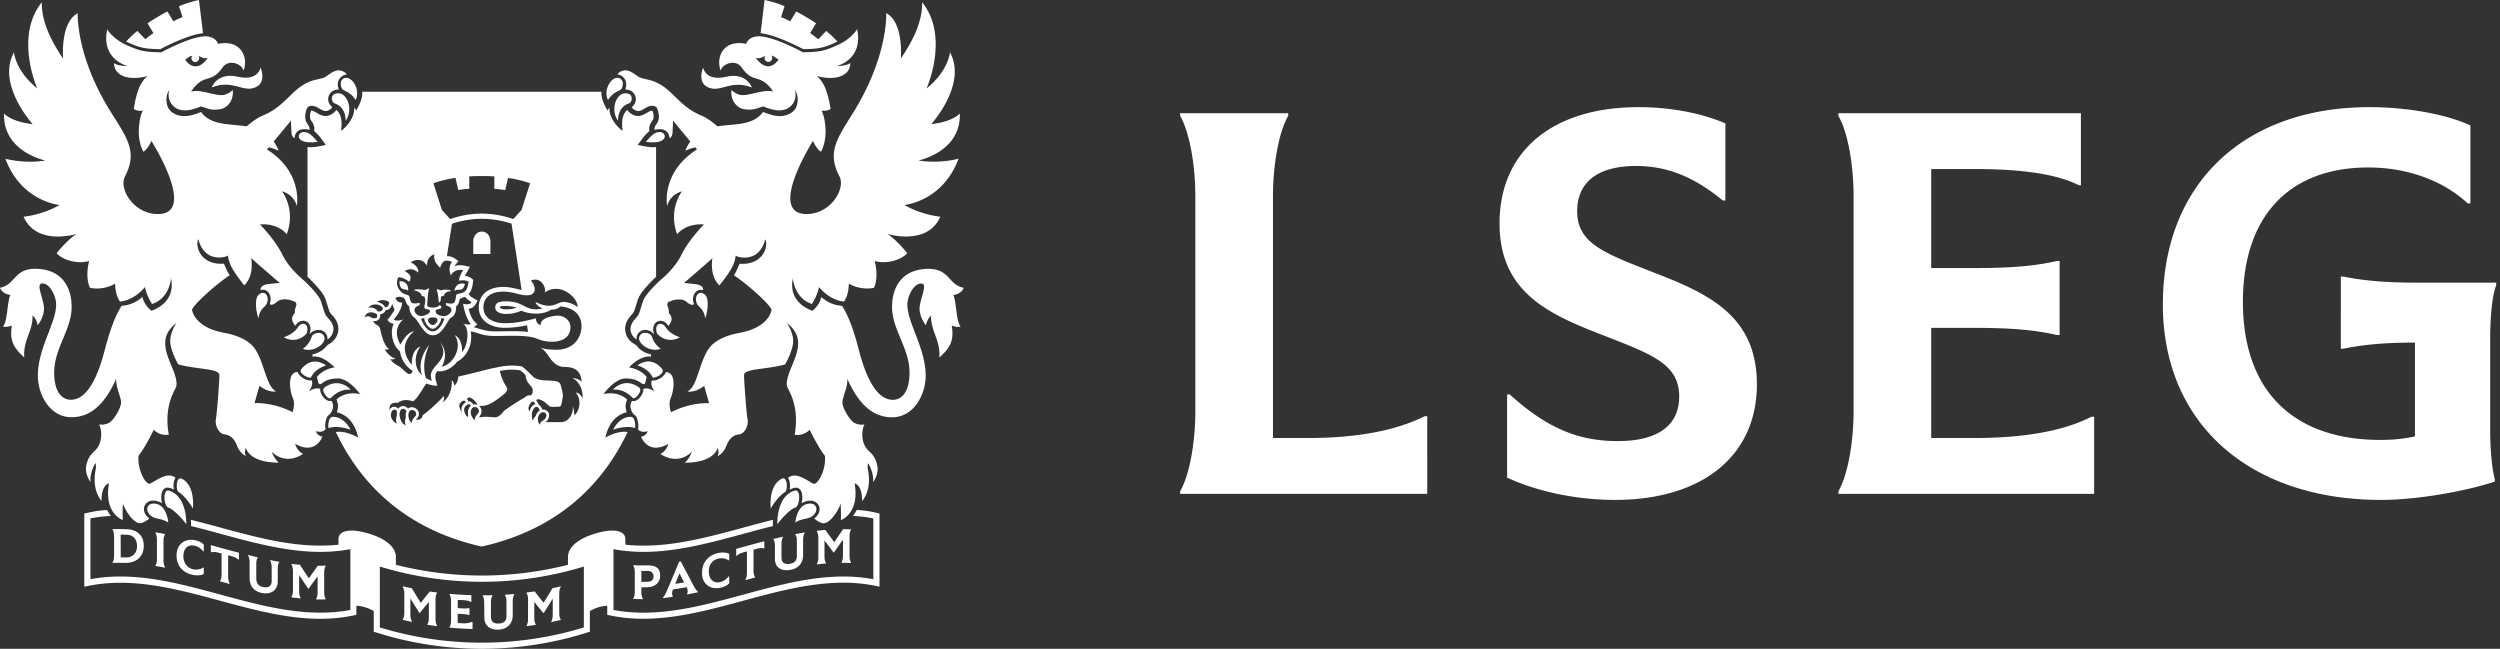
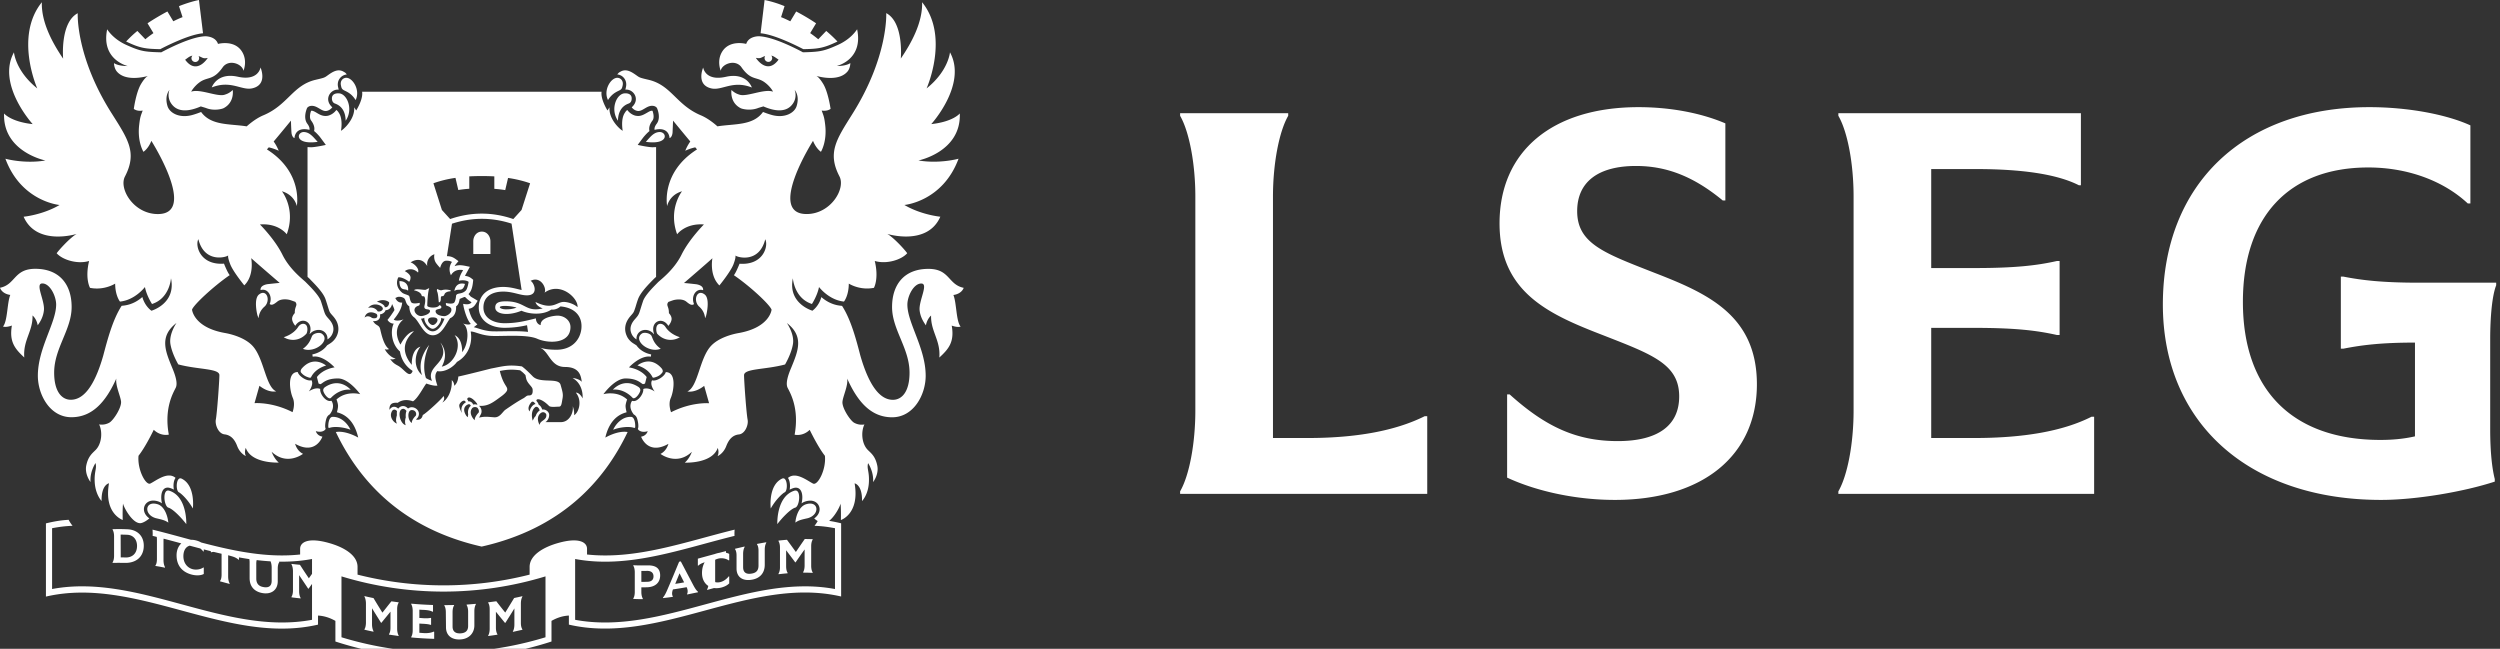
<svg xmlns="http://www.w3.org/2000/svg" width="578" height="150" fill="none" viewBox="0 0 578 150">
  <rect x="0" y="0" width="578" height="150" fill="#333333" stroke="none" />
-   <path fill="#fff" d="M575.734 78.496v20.773c0 5.386.461 9.156 1.058 11.483v.596c-7.157 2.347-18.199 4.232-26.278 4.232-30.626 0-50.46-17.83-50.46-45.182 0-27.91 18.776-45.624 47.747-45.624 8.791 0 17.718 1.635 23.354 4.212v18.061h-.596c-5.637-5.27-13.967-8.328-23.008-8.328-18.295 0-28.991 11.271-28.991 31.083 0 20.542 11.62 31.91 31.8 31.91 2.712 0 5.386-.231 7.983-.827V79.207c-7.983 0-12.427.597-16.544 1.405h-.596V63.955h.596c4.213.827 8.926 1.404 17.487 1.404h17.833v.596c-.924 2.347-1.385 7.155-1.385 12.54Zm-119.272 22.773h-9.965V75.803h9.965c9.388 0 14.428.596 19.122 1.654h.597V60.34h-.597c-4.694 1.057-9.734 1.635-19.122 1.635h-9.965v-22.89h10.196c10.792 0 18.891 1.174 23.951 3.751h.461V26.178h-56.076v.596c2.116 3.636 3.52 11.022 3.52 18.658v49.51c0 7.616-1.404 15.002-3.52 18.657v.577h59.135v-17.83h-.596c-6.676 3.385-15.833 4.923-27.106 4.923ZM382.36 63.012c-11.369-4.462-17.717-6.674-17.717-14.195 0-6.809 4.925-10.444 13.601-10.444 7.271 0 13.504 2.577 20.064 7.982h.596v-17.83c-5.752-2.462-12.908-3.751-20.064-3.751-19.949 0-32.146 10.194-32.146 26.87 0 15.946 11.37 21.005 23.816 25.813 11.389 4.463 17.718 6.675 17.718 14.195 0 6.81-5.04 10.329-14.197 10.329-9.388 0-16.544-3.173-24.99-10.79h-.596v19.234c7.041 3.27 16.198 5.155 24.893 5.155 20.295 0 32.857-10.214 32.857-26.755-.019-15.946-11.407-21.004-23.835-25.813Zm-80.065 38.257h-7.984V45.432c0-7.636 1.424-15.022 3.521-18.658v-.596h-24.99v.596c2.097 3.636 3.521 11.022 3.521 18.658v49.51c0 7.616-1.404 15.002-3.521 18.657v.577h57.135V96.23h-.596c-6.791 3.385-15.832 5.039-27.086 5.039ZM26.028 130.025v.115a69.2 69.2 0 0 1 2.809 0c2.616.077 4.405-1.404 4.405-3.981 0-2.174-1.404-3.674-3.751-3.789a41.653 41.653 0 0 0-3.463-.02v.116c.212.327.346.885.346 1.519v4.501c0 .616-.115 1.193-.346 1.539Zm1.866-6.424c.5 0 1 .019 1.52.038 1.385.058 2.27 1.097 2.27 2.578 0 1.711-1.078 2.731-2.713 2.673-.346-.019-.711-.019-1.058-.019l-.019-5.27Zm10.254-.02v-.115a28.282 28.282 0 0 0-2.213-.385v.116c.231.365.346.961.346 1.596v4.482c0 .615-.115 1.173-.346 1.462v.115c.75.115 1.481.25 2.212.404v-.135c-.211-.384-.346-.961-.346-1.596v-4.482c0-.615.116-1.173.346-1.462Zm7.021 2.636c.693.192 1.328.634 1.828 1.288l.115-.019v-1.596c-.442-.424-.962-.712-1.635-.904-2.597-.751-4.655.788-4.655 3.404 0 2.251 1.192 3.808 3.385 4.424 1.097.308 2.232.269 2.905-.115v-1.462l-.096-.039c-.673.462-1.674.616-2.52.385-1.289-.365-2.097-1.52-2.097-2.981 0-1.885 1.135-2.866 2.77-2.385Zm8.195 2.327c.866.231 1.366.481 1.79.865h.095v-1.615a270.492 270.492 0 0 1-6.502-1.77v1.616l.096.058c.424-.154.924-.116 1.79.115l.596.154v4.885c0 .635-.115 1.155-.346 1.443v.115c.73.193 1.48.404 2.212.597v-.116c-.23-.404-.346-1-.346-1.635v-4.885l.615.173Zm6.214.423v-.115c-.731-.173-1.462-.347-2.212-.539v.116c.23.403.346 1 .346 1.615v3.636c0 1.769.942 2.981 2.693 3.385 2.25.519 3.81-.616 3.81-2.674v-2.923c0-.635.114-1.174.345-1.462v-.116c-.692-.134-1.404-.25-2.096-.404v.116c.211.385.346.962.346 1.596v3.078c0 1.231-.693 1.731-2.059 1.423-1-.211-1.5-.865-1.5-1.943v-3.346c-.02-.616.115-1.154.327-1.443Zm7.81 9.021v.115c.693.097 1.404.174 2.116.251v-.116c-.23-.365-.346-.942-.346-1.558v-3.712c.693 1.058 1.404 2.077 2.078 3.116.019.038.077.038.115 0 .693-.943 1.385-1.885 2.078-2.847v3.693c0 .635-.116 1.193-.347 1.539v.115c.732.02 1.463.02 2.213-.019v-.115c-.231-.347-.347-.885-.347-1.539v-4.482c0-.615.116-1.192.347-1.538v-.116c-.616.019-1.212.019-1.828.019-.692.981-1.366 1.943-2.058 2.905a125.767 125.767 0 0 1-2.059-3.116 68.777 68.777 0 0 1-1.962-.212v.116c.212.365.346.942.346 1.577v4.481c0 .578-.134 1.135-.346 1.443Zm82.22-2.212c1.924-.058 3.021-1.115 3.021-2.731 0-1.693-1.058-2.385-3.001-2.328-1.078.02-2.136.02-3.213-.038v.115c.231.347.346.924.346 1.558v4.482c0 .616-.115 1.193-.346 1.52v.115c.75.038 1.481.058 2.212.058v-.116c-.211-.346-.346-.904-.346-1.539v-1.077c.442 0 .885 0 1.327-.019Zm-1.327-3.77c.423 0 .866 0 1.289-.019.962-.019 1.52.423 1.52 1.269 0 .789-.481 1.231-1.405 1.251-.461.019-.942.019-1.404.019v-2.52Zm10.581 5.444a439.51 439.51 0 0 1 2.52-.52v-.115c-.347-.25-.693-.789-1.078-1.501l-2.905-5.52c-.115.019-.25.058-.384.077-.904 2.174-1.789 4.328-2.713 6.444-.346.827-.692 1.481-1.019 1.827v.135c.75-.077 1.519-.174 2.27-.289v-.115c-.212-.327-.231-.943.038-1.597a90.89 90.89 0 0 0 3.155-.519c.289.538.308 1.192.116 1.558v.135Zm-2.751-2.463 1-2.442 1.058 2.096c-.693.135-1.366.25-2.058.346Zm9.849-5.808c.847-.25 1.866-.077 2.52.384l.116-.038v-1.462c-.674-.385-1.809-.423-2.905-.115-2.136.615-3.386 2.231-3.386 4.539 0 2.577 2.02 4.058 4.636 3.308.693-.211 1.212-.481 1.655-.923v-1.596l-.116-.02c-.519.654-1.154 1.097-1.827 1.289-1.616.462-2.771-.558-2.771-2.462-.019-1.462.77-2.539 2.078-2.904Zm8.868-2.27c.866-.231 1.366-.25 1.79-.096a.448.448 0 0 0 .096-.058v-1.616c-2.174.558-4.329 1.155-6.502 1.751v1.615h.096c.423-.384.923-.634 1.789-.865l.596-.154v4.886c0 .615-.115 1.231-.346 1.635v.115c.75-.192 1.481-.404 2.212-.596v-.116c-.211-.288-.346-.808-.346-1.423v-4.886l.615-.192Zm8.08 4.809c1.751-.366 2.77-1.597 2.77-3.405v-3.501c0-.615.116-1.211.347-1.577v-.134c-.712.115-1.424.25-2.136.384v.116c.231.288.347.827.347 1.462v3.423c0 1.058-.462 1.635-1.443 1.828-1.385.288-2.116-.212-2.116-1.462v-3.039c0-.616.115-1.231.346-1.597v-.134c-.731.173-1.462.346-2.212.519v.115c.23.289.346.827.346 1.443v3.077c.038 2.001 1.52 2.943 3.751 2.482Zm5.944-1.347v.116c.712-.077 1.405-.154 2.117-.212v-.115c-.231-.327-.347-.866-.347-1.501v-3.712c.693.923 1.405 1.847 2.097 2.789h.096c.693-1.019 1.385-2 2.078-2.981v3.712c0 .616-.115 1.193-.346 1.539v.115c.731 0 1.462.019 2.212.058v-.116c-.231-.346-.346-.923-.346-1.538v-4.501c0-.616.115-1.193.346-1.52v-.115c-.616-.019-1.212-.039-1.828-.039-.692.981-1.365 1.982-2.058 3.001-.692-.962-1.385-1.904-2.058-2.827a65.47 65.47 0 0 0-1.963.192v.115c.212.327.347.866.347 1.501v4.481c.019.597-.116 1.193-.347 1.558Zm-91.569 9.002c-.693-1.116-1.385-2.231-2.058-3.366a41.419 41.419 0 0 1-2.097-.462v.116c.211.384.346.981.346 1.596v4.501c-.02.616-.135 1.154-.346 1.443v.115c.692.173 1.404.327 2.097.462v-.116c-.212-.384-.347-.981-.347-1.596v-3.712c.693 1.134 1.385 2.231 2.078 3.346l.096.02c.693-.866 1.404-1.712 2.097-2.578v3.712c0 .616-.115 1.174-.346 1.481v.116c.75.115 1.5.211 2.231.327v-.116c-.211-.365-.346-.961-.346-1.577v-4.501c0-.615.115-1.173.346-1.481v-.115l-1.673-.231c-.712.866-1.386 1.75-2.078 2.616Zm9.676 4.732c-.384-.02-.75-.058-1.135-.077v-2.135c.347.019.674.057 1.001.057.788.058 1.231.116 1.596.25.039-.019.077-.019.116-.019v-1.577c-.039-.019-.077-.019-.116-.019-.384.077-.827.115-1.596.077-.327-.02-.654-.058-1.001-.058v-1.923c.385.019.751.057 1.135.057.866.058 1.482.173 1.905.423.038-.019.077-.019.115-.019v-1.539a86.76 86.76 0 0 1-5.04-.307v.115c.212.346.346.923.346 1.558v4.52c0 .616-.134 1.173-.346 1.5v.116c1.77.173 3.54.269 5.31.327v-1.635l-.116-.039c-.577.27-1.289.385-2.174.347Zm5.021-1.347c0 1.808 1.231 2.905 3.271 2.808 2-.076 3.289-1.423 3.289-3.25v-3.308c0-.616.135-1.212.346-1.558v-.116l-2.135.173v.116c.212.327.346.884.346 1.5v3.347c0 1.077-.596 1.635-1.789 1.692-1.192.058-1.808-.5-1.808-1.577v-3.327c0-.616.115-1.193.346-1.539v-.116c-.75.02-1.5.02-2.25.039v.115c.23.327.346.885.346 1.539l.038 3.462Zm11.889 1.597c-.212-.308-.346-.866-.346-1.481v-3.713c.692.866 1.404 1.731 2.096 2.578l.097-.019c.692-1.097 1.404-2.212 2.077-3.328v3.712c0 .616-.115 1.212-.346 1.597v.115c.731-.154 1.462-.327 2.193-.481v-.115c-.212-.289-.346-.827-.346-1.443v-4.501c0-.615.115-1.211.346-1.596v-.115c-.616.153-1.27.288-1.904.423-.693 1.135-1.366 2.25-2.059 3.366-.692-.866-1.385-1.731-2.058-2.616-.616.077-1.251.173-1.885.25v.115c.23.308.346.866.346 1.481v4.501c0 .616-.116 1.212-.346 1.577v.116a83.113 83.113 0 0 0 2.135-.308v-.115Zm73.313-25.063c1.77.077 2.963.231 4.733.558v14.06c-20.026-3.75-40.052 10.868-60.078 7.117v-14.06c12.311 2.308 24.546-2.308 36.858-5.347-.038-.308-.019-1.058.019-1.443-11.369 2.808-22.738 6.982-34.127 5.751v-1.327c0-1.5-1.846-2.674-6.559-1.366-3.502.962-6.714 2.847-6.714 5.559v1.789a80.98 80.98 0 0 1-39.783 0v-1.789c0-2.731-3.213-4.597-6.733-5.559-4.713-1.308-6.54-.134-6.54 1.366v1.327c-11.37 1.231-22.758-2.943-34.128-5.751.039.385.058 1.154.02 1.443 12.311 3.039 24.546 7.655 36.858 5.347v14.06c-20.045 3.751-40.052-10.867-60.097-7.117v-14.06c1.77-.327 2.962-.481 4.732-.558a7.527 7.527 0 0 1-.904-1.385c-1.924.116-3.309.366-5.252.827v16.927c20.95-4.867 41.938 11.348 62.906 6.482v-2.097c1.328.077 2.617.443 4.02 1.231v4.77a80.896 80.896 0 0 0 49.96 0v-4.77c1.404-.788 2.674-1.154 4.021-1.231v2.097c20.968 4.847 41.956-11.368 62.944-6.502v-16.926c-1.943-.461-3.309-.692-5.252-.827-.192.385-.5.904-.904 1.404Zm-62.194 25.774a80.761 80.761 0 0 1-47.17 0v-14.079a80.778 80.778 0 0 0 47.17 0v14.079ZM193.623 9.598a30.995 30.995 0 0 0-2.597-2.443l-1.847 1.924c-.596-.5-1.211-.962-1.866-1.424l1.366-2.27a50.689 50.689 0 0 0-4.597-2.73l-1.366 2.269c-.712-.346-1.424-.692-2.136-.962l.808-2.539A25.628 25.628 0 0 0 176.771 0l-.923 7.694c3.347.27 9.061 3.25 9.888 3.674 3.386-.077 4.617-.193 7.887-1.77Zm-43.034 67.994c-.384-.596-1.654-.827-2.173-.481-2.193 1.481 1.539 4.655 4.347 3.52-1.712-1.212-1.885-2.578-2.174-3.04Zm-4.347 14.368c.5.52 1.558-.77 1.77-1.558.192-.654-.5-1-.5-1-.943-.597-1.79-.827-2.559-.827-2.001 0-3.251 1.52-3.251 1.52 1.327-.174 3.116.365 4.54 1.865Zm.288 6.944c.231.077.327-.02.327-.116.058-.808-.134-2.366-.923-2.404-1.866-.115-3.463 1.404-4.174 2.981 1.173-.5 3.482-.884 4.77-.461Zm6.58-12.753c.365-.461-.193-1.038-.193-1.038-1.039-1.154-2.097-1.54-3.001-1.54-1.462 0-2.539.924-2.539.924s2.462.596 3.482 2.712c.058.135.288.115.423.077 1.02-.27 1.462-.654 1.828-1.135Zm26.605 35.026c.962-1.269 2.982-3.481 4.136-3.808 1.058-.289 1.443-4.405-.173-3.924-4.233 1.308-3.963 7.732-3.963 7.732Zm4.174-.346c.731-.577 1.597-.731 2.847-1.019 2.905-.789 2.578-4.136-.365-3.232-1.558.462-2.366 2.635-2.482 4.251Zm-2.481-7.001c.827-.385.654-3.751-.597-3.174-3.27 1.558-2.616 6.905-2.616 6.905 1.212-2.154 2.789-3.539 3.213-3.731Zm-19.853-43.028c2.02 1.712 1.135 3.712 1.693 2.193.057-.154 1-3.924-.347-4.924-1.712-1.308-2.731 1.288-1.346 2.731Zm-9.561 6.405c1.75 1.847 3.982 1.539 5.194.75 0 0-2.155-.557-3.309-2.327-.519-.808-1.27-.904-1.712-.616-.693.462-.423 1.962-.173 2.193Zm15.851-59.454c-4.828 1.097-5.271-2.135-5.271-2.135s-1.77 4.02 1.924 4.828c2.462.539 4.906-1.962 9.33-.211 0-.02-1.173-3.559-5.983-2.482Zm-16.64 59.531v-.135c-.962-2.808 1.962-4.077 3.309-1.808.019 0 .866-.942.75-1.788-.077-.635-.615-1.154-.615-1.154.038-1.635-.751-1.732-.116-2.597 0 0 1.02-.366 1.154-.404.385-.115 2.04-.442 3.001.346.789.654 1.289.943 1.77.558-.769-1.789.462-3.732 2.097-3.212.058-.404-.077-1.097-1.539-1.366 0 0-2.52-.288-2.885-.288 0 0 5.655-4.867 6.579-5.732 0 0-.789 3.943 1.616 6.29 0 0 2.597-3.174 3.251-4.886.654-1.731.442-2.039.442-2.039.462.442 5.502 1.866 6.906-3.75.789 1.519-.423 6.058-5.944 5.654 0 0-.827 2.097-1.308 2.655 3.674 2.5 8.33 6.809 8.714 7.982 0 0-.384 4.097-7.579 5.386-1.558.269-4.694 1.096-6.445 3-2.654 2.866-2.981 9.464-5.444 10.502.058 0 1.655.443 3.886-1.288l1.135 4.02s-4.059-.347-8.791 2.077c0 0-.731-1.808-.058-3.308.693-1.616 1.366-5.983-1.173-5.963-.193.923-2.155 2.231-3.155 1.885-.116.173-.558.98.596 2.596 0 0-1.443-1.077-2.636-.577.154 1.097-1.327 3.116-2.481 2.75-.058-.018-.116 0-.135.04-.038.038-1 1.288.423 3.096.289.154.597.423.751.904.231.673.442 1.904.192 2.404.019.27.789 1.02 2.27.558 0 0-.231 1.039-1.52 1.27 0 0 1.501 4.385 6.31 1.654 0 0-.365 1.596-1.827 2.327 0 0 3.712 2.866 7.252-.481 0 0-.481 1.481-1.635 2.501 0 0 6.31.308 7.618-3.405 0 0 .404 1.001-.039 1.905 0 0 1.328-.558 2.001-2.309.673-1.769 1.635-2.577 2.943-2.712 1.424-.153 2.232-2.23 2.001-3.404-.289-1.481-.808-8.675-.827-10.271-.019-1.597 4.925-1.27 9.484-2.5 0 0 1.462-2.444 1.827-4.752.366-2.308-1.404-4.828-1.404-4.828 4.001 3.097 2.597 6.444 1 10.33-.615 1.442-1.385 3.538-.827 4.654s2.732 4.693 1.616 10.829c0 0 1.828.481 3.482-1.115.596 1.192 2.097 4.193 3.52 6.001.328 3.212-1.673 6.924-2.731 6.424-1.366-.673-4.002-2.866-5.81-1.308.481.692.558 1.885.385 2.712.327-.173.962-.462 1.423-.462 1.539 0 1.732 2.097 1.328 3.636.596-.443 1.404-.635 2.039-.635 2.116 0 3.097 2.52.885 4.116.519.462 1.327 1 1.981 1.097 1.789.25 3.886-3.482 4.117-4.521 0 0 .135 1.058.077 3.79 0 0 4.386-1.424 3.174-8.483 0 0 1.789.289 1.712 4.097 0 0 1.501-1.5 1.597-4.52.096-2.443-.539-2.924-.192-4.251 0 0 1.346 1.981 1.154 4.386 0 0 1.404-1.77.962-3.847-.443-2.077-1.328-2.751-2.136-3.539-1.5-1.462-1.654-4.29-.827-5.944 0 0-1.135.289-2.366-.384-.943-.52-2.866-3.482-2.712-4.886.134-1.327 1.327-3.674 1.096-5.328 2.462 5.501 5.598 8.944 10.388 8.944 4.963 0 7.753-5.212 7.753-9.598 0-6.367-4.232-12.214-4.232-16.445 0-1.962 1.442-4.886 3.212-4.886 1.751 0-.596 3.943-.384 6.194.153 1.404.788 2.577 1.462 3.481.134-.885.654-1.808 1.192-2.27-.115 3.655 2.232 5.732 1.905 9.714 2.135-1.962 3.539-3.578 2.866-7.386.616.211 1.424.423 2.058.23-1.058-1.23-.923-5.52-1.673-7.309.808-.096 1.962-.538 2.385-1.654-3.655-.75-3.174-4.385-8.156-4.385-5.56 0-8.407 3.577-8.407 8.828 0 5.232 4.04 9.522 4.04 15.176 0 4.424-1.789 6.27-3.848 6.27-2.731 0-5.367-2.73-7.521-10.213-.924-3.539-2.136-8.27-4.233-11.502-.519-.077-2.597-.115-4.79-2.039 0 0-.423 1.924-2.058 3.155 0 0-5.752-1.635-4.521-7.502 0 0 .289 4.617 4.405 5.944 0 0 1.251-1.904 1.636-3.924 0 0 2.27 3.02 5.771 3.366 0 0 1.096-1.308 1.116-4.155 0 0 2.5 1.635 5.809.981 0 0 1.193-2.077.193-6.212 2.789.827 6.232-.308 7.502-1.79-.481-.711-3.001-3.52-4.598-4.462 0 0 9.254 2.885 12.255-3.981 0 0-4.386-.404-8.311-2.712 0 0 8.849-.77 12.524-10.695 0 0-4.367 1.231-9.273.404 0 0 9.907-1.98 9.561-10.867 0 0-1.5 1.904-6.598 2.462 0 0 8.387-9.194 4.328-16.6 0 0-.346 4.309-5.406 8.348 0 0 5.368-12.002-1.038-19.927.154 4.79-2.636 9.675-4.925 13.022 0 0 .75-8.328-3.367-10.502 0 0 .52 10.06-7.848 23.35-3.675 5.867-5.81 8.926-2.963 14.407 1.462 2.809-1.981 8.637-7.522 8.694-9.407.096 1.405-16.926 1.405-16.926s.596 1.654 1.827 2.539c0 0 1.462-2.328.981-6.27-.211-1.847-.404-2.136-.808-3.27 0 0 1.212.25 2.059-.385 0 0-.539-3.866-1.713-5.79-.788-1.288-1.308-1.692-1.558-1.827.924.27 5.252 1.327 7.214-1.058.597-.73.654-1.904.616-1.904-.019 0-.827.673-3.136.673 0-.02 6.195-1.423 4.713-8.501-.481.73-1.789 2.423-4.444 3.616-3.27 1.48-4.212 1.615-8.079 1.711-1.635-.884-6.906-3.596-10.177-3.712-.231 0-2.385.02-2.943 1.77 0 0-3.828-1.058-5.579 1.827-1.289 2.135-.308 4.386-.308 4.386.212-1.5 3.213-2.77 4.714-.924 2.308 3.366 3.578 2.135 5.598 3.712.961.731 1.635 1.693 1.769 2.04-2.058-.732-6.079 1.288-7.771.692-.193-.077-.943-.231-1.828-1.077 0 0-.481 2.846 2.097 4.193.481.25 2.27.615 3.886.038.558-.211 1.154-.346 1.385-.442 2.597 1.135 5.386 1.539 6.868-.693.923-1.365.519-2.866.346-3.135 0 0 1.25 1.25.481 3.75-.462 1.52-2.578 2.81-5.464 2.136-1.096-.27-2.308-.77-2.308-.77-2.309 3.213-6.579 2.693-10.542 3.328 0 0-1.847-1.73-3.848-2.558-5.694-2.404-6.79-6.982-12.1-8.213-1.981-.462-2.039-.5-2.712-.981-1.193-.846-2.463-1.693-3.828-.846-.328.192-.328.192-.674.596 1.289.096 2.405 1.366 2.001 2.981-.058.231-.116.539-.116.539 1.828-.212 3.559 2.212 1.462 4.078.193.25.578.653 1.193.807 1.308.366 2.328-1.5 3.982-1.096.231.058.597.27.693.52.077.21.942 2.192-.096 3.577-.539.712-.539 1.173-.481 1.404 2.231-.558 3.328.423 3.462 1.904.462-.134.674-.865.693-1.327.019-.462.096-2.212.115-2.712.481.596 2.347 2.866 3.983 4.828a10.08 10.08 0 0 0-1.155 2.135 10.599 10.599 0 0 1 2.309-.789c.134.173.288.327.404.481-8.426 5.347-6.906 13.099-6.906 13.099s.442-2.54 3.443-3.424c0 0-3.27 4.116-1.135 9.944 0 0 1.885-2.596 6.194-2.27 0 0-3.424 3.424-5.174 6.983-1.751 3.539-4.887 5.828-5.464 6.405-.558.596-2.962 2.866-3.443 4.347-1.001 3-.75 2.904-1.789 4.078-.443.5-1.674 1.865-.789 3.616 0 0 .289.654 1.077 1.154-.154-1.29 1.039-2.578 2.751-2.097.193.077.77.25 1.289.904Zm28.798-63.493c-2.674 3.655-5.213-.365-5.213-.365l-.019-.058c1.154.25 1.192-.116 2.135-.423a.885.885 0 0 0 .75 1.365c.751 0 1.155-.904.654-1.461.597.134.866.384 1.693.942Zm-39.436 9.348c1.096-1.789 2.462-2.058 2.885-2.385.347-.25.385-.48.501-.981.25-1.116-.501-1.789-1.232-1.789-1.462 0-3.289 2.808-2.154 5.155Zm11.869 7.386c-1.327.077-2.097 1.154-3.116 2.27 5.463.77 4.925-2.366 3.116-2.27Zm-7.118-6.578c.347-.116.731-.423.731-1.173.02-1.347-1.558-1.193-1.558-1.193-1.923 0-3.482 3.674-1.616 6.328.02-1.808.731-3.347 2.443-3.962ZM37.051 11.367c.808-.423 6.54-3.404 9.888-3.673L45.996 0c-1.558.327-3.116.827-4.617 1.423l.828 2.54c-.712.269-1.424.596-2.136.961l-1.366-2.27c-1.327.693-3.328 1.866-4.597 2.732l1.366 2.27c-.654.46-1.29.923-1.866 1.423L31.76 7.155c-.924.75-1.79 1.577-2.597 2.443 3.27 1.577 4.52 1.693 7.887 1.77ZM70.024 80.65c2.808 1.135 6.56-2.039 4.347-3.52-.519-.346-1.789-.115-2.173.481-.289.442-.462 1.808-2.174 3.04Zm11.061 9.463s-1.27-1.519-3.25-1.519c-.751 0-1.617.212-2.56.827 0 0-.692.346-.519 1 .212.789 1.27 2.078 1.77 1.558 1.443-1.52 3.232-2.058 4.56-1.865Zm-.057 9.252c-.712-1.577-2.309-3.077-4.175-2.981-.808.058-1 1.596-.943 2.404 0 .096.116.193.347.116 1.27-.423 3.578-.039 4.77.461Zm-9.542-12.06c.134.039.346.058.423-.077 1.02-2.115 3.482-2.712 3.482-2.712s-1.077-.923-2.54-.923c-.903 0-1.962.365-3.02 1.539 0 0-.558.577-.192 1.038.404.462.846.847 1.847 1.135Zm-32.377 26.14c-1.616-.481-1.23 3.616-.173 3.924 1.135.327 3.174 2.539 4.136 3.808 0 0 .25-6.424-3.963-7.732Zm-2.674 3.135c-2.943-.904-3.27 2.443-.365 3.232 1.231.288 2.097.461 2.847 1.019-.154-1.616-.923-3.789-2.482-4.251Zm8.157.981s.654-5.347-2.616-6.905c-1.27-.577-1.424 2.789-.597 3.174.424.192 2.001 1.577 3.213 3.731Zm15.313-49.49c-1.347 1-.423 4.79-.346 4.924.558 1.5-.347-.481 1.693-2.193 1.365-1.443.365-4.04-1.347-2.731Zm10.715 6.943c-.462-.288-1.193-.192-1.712.616-1.154 1.77-3.309 2.327-3.309 2.327 1.212.789 3.444 1.097 5.194-.75.27-.23.539-1.73-.173-2.193ZM48.96 20.215c4.424-1.75 6.868.75 9.33.212 3.713-.808 1.943-4.828 1.943-4.828s-.462 3.212-5.271 2.135c-4.829-1.058-6.002 2.481-6.002 2.481Zm-4.463-7.347c-.52.558-.116 1.462.654 1.462a.885.885 0 0 0 .75-1.366c.924.288.962.673 2.136.423l-.039.058s-2.52 4.02-5.194.365c.808-.577 1.058-.827 1.693-.942Zm35.57 5.116c-.75 0-1.5.693-1.232 1.789.097.48.154.73.5.981.424.327 1.79.596 2.886 2.385 1.135-2.346-.692-5.155-2.154-5.155Zm-6.618 14.81c-1.02-1.096-1.79-2.173-3.116-2.269-1.79-.096-2.328 3.04 3.116 2.27Zm6.464-4.885c1.866-2.635.307-6.328-1.616-6.328 0 0-1.578-.154-1.559 1.193.02.75.385 1.057.732 1.173 1.73.615 2.424 2.154 2.443 3.962Zm65.195 71.976c-2.328-.404-5.156 1.288-5.156 1.288 1.174-5.135 4.386-5.655 4.925-5.866 0 0-.308-1.077-.231-1.654.077-.597.346-1.29.346-1.29-2.327-2.134-5.482-1.23-5.482-1.23s2.597-3.635 5.117-3.635c2.635 0 3.405 1 3.963 1.288.154.077.346-.077.538-.096.135-.52.251-1.02.385-1.52-1.462-1.923-4.097-2.23-4.097-2.23s2.231-2.463 4.52-2.52c.154 0 .347.019.539.038.019-.173.058-.346.077-.52-1.404-.25-2.693-1.057-3.405-2.096l-.673-.423c-.981-.596-1.424-1.423-1.501-1.616-.519-1.038-.577-2.154-.154-3.231.327-.808.866-1.404 1.097-1.673.615-.693.615-.693 1.019-1.924.135-.442.289-1 .558-1.75.462-1.347 1.905-2.943 3.405-4.462l.327-.328c.116-.115.27-.25.462-.423V34.007c-.231.019-.481.019-.75.038-1.001.02-3.501-.539-3.501-.539s1.327-1.808 1.462-1.942c.384-.443.788-.885 1.269-1.27l-.019-.019c-.115-.52-.115-1.327.693-2.385.5-.654.192-1.77.019-2.27-.058 0-.096-.019-.135-.019-.346 0-.731.23-1.154.48-.577.328-1.231.732-2.039.732-.212 0-.443-.039-.654-.077-.693-.192-1.308-.616-1.789-1.231l-.077-.077a2.27 2.27 0 0 0-.52.616c-1.058 1.48-.519 4.193-.519 4.193-.654-.327-3.251-2.674-3.059-5.424l-.462.73s-1.635-2.596-1.365-4.327H83.721c.288 1.73-1.366 4.327-1.366 4.327l-.462-.73c.192 2.73-2.424 5.097-3.059 5.424 0 0 .54-2.712-.519-4.193a2.105 2.105 0 0 0-.539-.616l-.077.077a3.477 3.477 0 0 1-1.789 1.23 2.438 2.438 0 0 1-.654.078c-.827 0-1.462-.385-2.039-.731-.423-.25-.827-.48-1.154-.48-.058 0-.077.018-.135.018-.192.5-.48 1.616.02 2.27.788 1.058.807 1.866.673 2.385v.02c.48.384.885.826 1.27 1.269.115.134 1.442 1.942 1.442 1.942s-2.5.558-3.482.539c-.269-.02-.52-.02-.75-.038v30.005c.192.173.346.308.462.424 0 0 .192.192.308.326 1.5 1.52 2.962 3.116 3.404 4.463.25.75.424 1.308.558 1.75.385 1.231.385 1.231 1 1.924.25.288.79.865 1.117 1.673.423 1.077.384 2.193-.154 3.231a4.18 4.18 0 0 1-1.5 1.616l-.674.423c-.712 1.02-2 1.828-3.405 2.097.019.173.058.346.077.52.192-.02.385-.04.558-.04 2.27.058 4.501 2.52 4.501 2.52s-2.616.308-4.078 2.232c.115.5.25 1 .385 1.52.192.018.365.191.519.095.558-.307 1.327-1.288 3.963-1.288 2.54 0 5.136 3.635 5.136 3.635s-3.155-.904-5.482 1.23c0 0 .288.693.346 1.29.077.596-.25 1.654-.25 1.654.558.211 3.751.73 4.925 5.866 0 0-2.848-1.692-5.175-1.288 5.502 11.54 15.505 22.369 33.723 26.485 18.256-4.116 28.259-14.945 33.742-26.485ZM72.947 76.38c1.694-.48 2.906.789 2.752 2.097.788-.481 1.077-1.154 1.077-1.154.885-1.75-.346-3.116-.789-3.616-1.058-1.174-.808-1.097-1.789-4.078-.48-1.462-2.885-3.75-3.462-4.347-.558-.596-3.694-2.866-5.445-6.405-1.75-3.559-5.194-6.982-5.194-6.982 4.329-.347 6.195 2.27 6.195 2.27 2.174-5.829-1.116-9.945-1.116-9.945 3.001.885 3.443 3.424 3.443 3.424s1.54-7.752-6.906-13.099c.135-.154.27-.308.423-.48.693.153 1.501.422 2.309.788-.346-.827-.731-1.539-1.174-2.135 1.655-1.962 3.52-4.251 4.002-4.828 0 .5.077 2.27.115 2.712.02.462.25 1.193.693 1.327.134-1.5 1.231-2.462 3.462-1.904.058-.212.058-.692-.48-1.404-1.02-1.366-.174-3.366-.097-3.578.097-.25.462-.461.693-.52 1.654-.384 2.674 1.463 3.982 1.097.596-.154.981-.558 1.193-.808-2.097-1.865-.366-4.289 1.462-4.077 0 0-.058-.308-.116-.539-.404-1.616.712-2.866 2.001-2.981-.327-.423-.346-.404-.673-.596-1.366-.847-2.636 0-3.81.846-.653.48-.73.52-2.712.98-5.29 1.232-6.406 5.829-12.1 8.214-2 .827-3.847 2.558-3.847 2.558-3.944-.635-8.215-.115-10.543-3.327 0 0-1.211.5-2.308.769-2.905.673-5.002-.615-5.463-2.135-.75-2.5.48-3.75.48-3.75-.172.288-.557 1.769.366 3.134 1.5 2.232 4.27 1.828 6.868.693.211.096.827.23 1.366.442 1.635.597 3.405.212 3.905-.038 2.578-1.347 2.097-4.193 2.097-4.193-.885.846-1.636 1-1.828 1.077-1.693.596-5.694-1.424-7.772-.693.154-.346.828-1.308 1.77-2.039 2-1.577 3.27-.346 5.598-3.712 1.5-1.846 4.482-.596 4.713.924 0 0 1-2.25-.307-4.386-1.751-2.885-5.58-1.827-5.58-1.827-.557-1.731-2.712-1.77-2.943-1.77-3.27.116-8.541 2.847-10.176 3.713-3.848-.097-4.79-.231-8.08-1.712C26.567 9.194 25.24 7.5 24.778 6.77c-1.462 7.078 4.732 8.482 4.732 8.501-2.309 0-3.136-.673-3.136-.673-.057 0 .02 1.173.616 1.904 1.943 2.366 6.271 1.327 7.214 1.058-.25.116-.789.52-1.578 1.827-1.173 1.924-1.692 5.79-1.692 5.79.846.654 2.058.385 2.058.385-.423 1.134-.596 1.423-.808 3.27-.48 3.943.981 6.27.981 6.27 1.25-.885 1.828-2.539 1.828-2.539s10.811 17.023 1.423 16.926c-5.56-.057-9.003-5.886-7.522-8.694 2.848-5.481.731-8.559-2.962-14.406-8.484-13.272-7.964-23.332-7.964-23.332C13.85 5.232 14.6 13.56 14.6 13.56 12.311 10.194 9.522 5.31 9.676.52 3.27 8.443 8.618 20.445 8.618 20.445c-5.06-4.058-5.386-8.348-5.386-8.348-4.078 7.406 4.328 16.6 4.328 16.6C2.462 28.14.943 26.236.943 26.236c-.327 8.886 9.56 10.867 9.56 10.867-4.886.827-9.253-.404-9.253-.404 3.675 9.925 12.524 10.695 12.524 10.695-3.944 2.308-8.31 2.712-8.31 2.712 3 6.866 12.254 3.981 12.254 3.981-1.597.924-4.117 3.751-4.617 4.463 1.288 1.48 4.732 2.616 7.502 1.789-1 4.135.212 6.212.212 6.212 3.309.654 5.81-.98 5.81-.98.019 2.846 1.115 4.154 1.115 4.154 3.501-.346 5.771-3.366 5.771-3.366.385 2.02 1.636 3.924 1.636 3.924 4.116-1.327 4.386-5.944 4.386-5.944 1.23 5.867-4.521 7.502-4.521 7.502-1.674-1.25-2.097-3.174-2.097-3.174-2.174 1.924-4.27 1.962-4.79 2.039-2.097 3.231-3.309 7.963-4.252 11.502-2.135 7.482-4.751 10.214-7.502 10.214-2.058 0-3.847-1.847-3.847-6.27 0-5.656 4.04-9.926 4.04-15.177 0-5.25-2.848-8.828-8.407-8.828-4.983 0-4.521 3.654-8.157 4.385.423 1.116 1.577 1.558 2.385 1.654-.75 1.789-.615 6.059-1.692 7.31.654.192 1.462-.02 2.058-.231-.654 3.789.731 5.404 2.866 7.385-.327-3.981 2.02-6.058 1.905-9.713.558.462 1.058 1.366 1.192 2.27.674-.885 1.309-2.078 1.443-3.482.231-2.25-2.116-6.193-.365-6.193 1.77 0 3.193 2.943 3.193 4.885 0 4.232-4.232 10.08-4.232 16.446 0 4.385 2.79 9.598 7.753 9.598 4.77 0 7.925-3.443 10.388-8.944-.231 1.654.962 4.02 1.096 5.328.135 1.404-1.77 4.366-2.731 4.885-1.232.673-2.347.385-2.347.385.827 1.654.654 4.482-.828 5.943-.788.789-1.692 1.462-2.135 3.54-.423 2.077.981 3.847.981 3.847-.192-2.405 1.154-4.386 1.154-4.386.347 1.327-.288 1.808-.192 4.251.116 3 1.597 4.52 1.597 4.52-.077-3.808 1.712-4.097 1.712-4.097-1.231 7.04 3.174 8.482 3.174 8.482-.077-2.731.077-3.789.077-3.789.212 1.02 2.308 4.77 4.117 4.52.654-.115 1.462-.654 1.962-1.096-2.212-1.596-1.231-4.116.885-4.116.654 0 1.423.192 2.039.635-.385-1.539-.192-3.636 1.327-3.636.462 0 1.097.289 1.424.462-.173-.827-.116-2.02.385-2.712-1.809-1.558-4.463.635-5.83 1.308-1.038.5-3.039-3.212-2.73-6.425 1.423-1.808 2.942-4.808 3.52-6 1.654 1.596 3.481 1.115 3.481 1.115-1.134-6.136 1.059-9.713 1.597-10.83.558-1.096-.212-3.211-.827-4.654-1.597-3.885-3.001-7.232 1-10.329 0 0-1.75 2.52-1.404 4.828.365 2.308 1.827 4.751 1.827 4.751 4.579 1.231 9.523.904 9.504 2.5-.02 1.597-.539 8.79-.828 10.272-.211 1.192.597 3.25 2.02 3.404 1.309.154 2.27.962 2.925 2.712.673 1.751 2 2.308 2 2.308-.442-.904-.019-1.904-.019-1.904 1.289 3.712 7.618 3.405 7.618 3.405-1.154-1.02-1.635-2.501-1.635-2.501 3.54 3.366 7.252.481 7.252.481-1.481-.731-1.827-2.327-1.827-2.327 4.79 2.731 6.31-1.655 6.31-1.655-1.29-.211-1.52-1.269-1.52-1.269 1.481.462 2.25-.288 2.27-.558-.25-.5-.039-1.73.192-2.404.173-.481.462-.75.75-.904 1.405-1.789.443-3.058.424-3.097-.02-.038-.077-.058-.135-.038-1.154.346-2.655-1.654-2.482-2.75-1.192-.501-2.635.576-2.635.576 1.154-1.635.712-2.443.596-2.597-1 .347-2.962-.961-3.155-1.885-2.52-.019-1.866 4.347-1.154 5.963.654 1.5-.058 3.309-.058 3.309-4.751-2.424-8.791-2.078-8.791-2.078l1.135-4.02c2.212 1.731 3.809 1.289 3.886 1.289-2.463-1.02-2.809-7.617-5.464-10.502-1.75-1.904-4.886-2.731-6.444-3-7.195-1.29-7.56-5.386-7.56-5.386.384-1.154 5.04-5.463 8.714-7.983-.5-.557-1.327-2.654-1.327-2.654-5.502.404-6.733-4.155-5.925-5.655 1.404 5.597 6.463 4.193 6.906 3.75 0 0-.212.309.462 2.04.654 1.712 3.25 4.885 3.25 4.885 2.405-2.346 1.597-6.29 1.597-6.29.943.866 6.599 5.732 6.599 5.732-.366 0-2.886.289-2.886.289-1.443.27-1.596.962-1.539 1.366 1.635-.52 2.867 1.404 2.097 3.212.481.384.981.077 1.77-.558.962-.789 2.597-.48 3-.346.116.038 1.155.404 1.155.404.654.865-.154.961-.115 2.596 0 0-.52.52-.616 1.154-.115.847.731 1.79.731 1.79 1.366-2.27 4.29-1.001 3.328 1.807v.135a2.482 2.482 0 0 1 1.347-.885Zm32.127-9.098c.019-.635.596-2.135 2.424-1.635-.539 2.116-1.558.885-2.424 1.635Zm-12.735-2.289c1.943-.019 2.135 1.616 2 2.232-.596-.693-1.904.365-2-2.232Zm8.772 2.52c-.231-.558 0-.693 0-.693s.654.385 1.039.27c1.02-.308 2.039.038 2.039.038.039.173-.077.231-.077.231-.635 0-1.154.289-1.289.558-.288.654-.384.52-.615.558-.212.019-.289.115-.289.558 0 .557-.154.865-.462.865-.038-.02-.115-1.827-.346-2.385Zm12.274-8.79h-3.963V55.78c0-1.058.692-2.231 1.981-2.231 1.289 0 1.982 1.192 1.982 2.231v2.943Zm-8.08-17.6.654 2.809c.827-.135 1.654-.231 2.539-.289v-2.866a58.137 58.137 0 0 1 5.791 0v2.885c.865.058 1.693.154 2.52.289l.654-2.809c1.731.25 3.443.654 5.098 1.231l-1.982 6.175-1.904 2.096c-4.848-1.673-9.734-1.673-14.601 0l-1.905-2.096-1.962-6.175c1.654-.596 3.367-1 5.098-1.25ZM92.089 64.128c.48-.097 1.462.23 2.5 1.02.27-.328.29-.597.328-.886.096-.865-1.328-1.577-1.328-1.577.75-.558 1.982-.712 3.06.327.422-1.058-1.309-2.327-1.732-2.327 0 0 1.539-1.193 2.982-.193.442.308.885 1.02.885 1.02a2.424 2.424 0 0 1 1.654-2.731s-.289 1.134.423 2.096c.558.731.904 1.058.904 1.058s.327-1.577 1.328-1.654c.923-.058 1.404.288 1.404.288s-1.077 1.289-.231 3.078c0 0 .693-1.597 2.809-1.193-.289.5-.808 1.27-.981 2.443.923-.192 1.827-.077 2.25.27-.019.288-.288 1.596-.615 1.961-.962 1.039-2.097.462-2.289 1.25 0 0-.039.924-.366 1.5-.327.578-1.962.174-1.962.174a.693.693 0 0 0 .115.615c.577.174.924.347 1.097.674.019.057.038.173.038.346 0 .77-1.115 1.404-1.596 1.404-1.116-.02-2.059-.442-2.059-1.135-.019-.692 1.462-.288 1.328-1.038-.077-.347-.481-.347-.481-.347-.347.789-2.809.616-2.77.058 0-.192.076-2.981.461-4.02 0 0-.48.212-.75.365-.346.193-2.463-.404-2.77.154 0 0 1.577.25 1.77 1.231.038.193.48.116.577.173.057.058.461.558.077 2.097-.308 1.327 1.27.558 1.27 1.289 0 .73-1.54 1.154-2.06 1.154-1.269 0-2.462-1.904-.46-2.443.134-.192.192-.385.115-.616 0 0-1.635.404-1.963-.173-.327-.577-.288-1.058-.442-1.365-.173-.327-1.212-.423-1.674-.847-1.77-1.52-1-3.212-.846-3.5Zm7.964 11.887c.885 0 2.078-1.616 1.943-2.54 0 0 .366.212.77.193-1.443 3.905-3.983 3.924-5.425 0 .404.02.77-.192.77-.192-.136.923 1.038 2.539 1.942 2.539Zm0-2.636c2.039 0 .75 1.77.019 1.77-.808.02-2.02-1.77-.019-1.77ZM91.8 68.705c.52-.211 1.366-.019 1.693.308.347.327.289 1.328 1.135 1.808 0 0-.058 1.808 1.231 2.635 1.25 1.231 2.136 4.059 4.194 4.059 2.059 0 2.963-2.52 4.021-3.943 1.596-.673 1.366-2.731 1.366-2.731.711-.481.731-1.328.846-1.732 0 0 .808-.346 1.02-.423.211-.077.346.096.481.231.192.212.673.616 1.231.962-.327.52-1.097.558-1.943.365.154 1.212.885 3.77 1.77 4.636-.289.211-1.001.211-1.809-.096 1.539.98 1.27 4.847-.192 6.635.038-1.288-.25-3.27-1.731-3.923 1.904 2.596-.212 6.751-2.982 7.27.423-.73 1.616-3.173-.327-5.597 2.674 4.693-3.52 5.251-1.924 8.886-.866-.288-1.385-.634-1.404-.654-1.231-3.75.77-7.655.77-7.655s-2.983 3.27-1.674 6.982c-2.059-1.827-1.713-4.847-.366-6.578-1.539.48-2.058 2.404-2 4.212-3.31-4.02-.674-6.693.5-7.77-1.212.115-2.463 1.77-3.117 3.077-1.462-2.52-.846-4.655.731-5.847-1.058.423-2 .346-2.29.058 1.867-2.27 1.867-3.347 1.963-3.924-.866.077-1.327-.481-1.597-1.058.174-.077.212-.096.404-.192Zm-1.827 1.193c.038.48-.289 1.135-.827 1.135-.212 0-.193-.02-.212-.154-.154-.52-1.366-1.058-1.808-1.096 1.02-.635 2.25-.424 2.847.115Zm-1.597 1.789c-.288.308-.654.385-1.058.308-.346-.654-1.289-1.097-2.212-.789 1.327-1.712 4.04-.327 3.27.48Zm-4.078 1.75c.327-1.423 1.731-1.462 2.77-.846a.625.625 0 0 1-.02.865c-.153.135-.692.212-1.096.02-.48-.404-1.212-.5-1.654-.039Zm4.655 7.27c.327.155.673.116 1 0-1.23-.807-1.788-3.48-2.058-4.615-.27-1.097-1-.693-1.654-1.866 1.231.154 1.827-.693 1.597-1.539.519-.058 1.135-.385 1.308-.98.788.018 1.365-.655 1.5-1.424.231.48.616 1.308.52 1.462-.5.807-1.135 1.692-1.578 2.212 0 0 .481.865 1.443.865-.827 1.635-.52 4.751 1.443 6.444.192 1.23.827 3 2.635 4.289.193.115.366.173.193.461-.79 1.405-1.867-.73-3.348-1.5-.711-.384-1.135-.654-1.75-1.52.48.155.75.116 1.289-.134-.828-.02-2.078-1.173-2.54-2.154Zm2.828 14.427c-.038.173-.038.615-.02.865-.191.693-.326 1.327.02 1.924-.596-.116-1.731-1.289-1.308-2.52.442-1.289 1.366-.442 1.308-.27Zm2.04 1.346c-.193.596-.25 1.25-.02 1.827-1.443-.384-2.04-3.693-.596-3.789.288-.02.596.25.77.5-.174.443-.212 1.039-.155 1.462Zm1.404 1.327c-1.058-.673-1.078-3-.02-3 .924 0 1.193.865.904 1.327-.942.942-.923 1.558-.884 1.673Zm11.561-2.366c-.115-.096-.692-1.308-.596-1.808.115-.577 1.231-1.558 1.5-.596-.808.442-1.231 1.327-.904 2.404Zm1.462.366a3.62 3.62 0 0 0-.077.654 1.544 1.544 0 0 1-.365-.346c-1.289-1.981.327-2.674.654-2.674.173.038.308.192.385.385-.462.365-.77 1.135-.597 1.98Zm-.25-3.5c.212-.886 1.404-.212 2.27.98.25.654.077.02-.866.25-.192-.48-.634-.808-1.135-.73a.975.975 0 0 0-.269-.5Zm2.636 3.134c-.02-.057-1.001 1.058-.866 1.712-.212-.096-1.481-1.52-.654-2.712.327-.461 1.019-.365 1.27-.154.153.173.5.674.25 1.154Zm10.388-3.366c-1.424.77-2.828 1.731-4.175 2.655-.654.461-1.25 1.827-2.558 1.75-1.289-.077-2.155-.27-3.521.077l.424-.827c.327-.673.076-1.462-.462-1.904 2.154.154 3.289-.808 5.329-2.308.788-.597 1.135-1.058 1.192-1.328.193-.884-.865-1-1.693-4.424 1.501-.288 2.655-.423 4.694-.153.827.654.539.403 1.231 1.096.058.25.097.5.154.75.25 1.212 1.424 1.866 1.501 2.54.173 1.75-.827 1.346-1.154 1.46-.289.059-.654.462-.962.616Zm1.808.943c.173-.212.462-.23.712.058.481.577.231.154-.289.615-.461.404-.692.904-.808 1.423-.096-.096-.692-.827.385-2.096Zm.327 4.231s-.654-2.038.52-3.058c.461-.404.961.116 1.096.712-.385.25-.769.73-.923 1.289-.308.288-.25.23-.693 1.058Zm1.712.635-.115.346s-.962-1.558.134-2.615c.731-.693 1.405-.058 1.424.288.096 1.154-1.096 1.27-1.443 1.981Zm9.83-5.77c-.269-.596-.961-1.404-1.558-1.327 1.462 1.77.789 4.424-.384 5.212.019-.692-.097-1.5-.347-2.077.25 1.346-.712 3.674-2.731 3.674-4.271 0-3.617.057-3.386-.135a2.025 2.025 0 0 0 .673-1.616c-.038-.557-.654-1.173-1.404-1.173-.327 0-.135.115-.327-.308-.154-.346-.404-.634-.693-.788-.058-.289-.25-.558-.519-.885-.077-.731 1.327-.462 2.905 1.154.365.365 1.693.173 2.289.173.615 0 .615-.692.846-1.923.154-.924.039-1.404-.461-3.136-.501-1.75-4.733-.211-6.426-1.942-.538-.558-1.769-1.79-2.52-2.308-3.174-.462-4.463 0-7.137.5-4.328 1.115-7.541 1.865-7.56 1.846 0 0-.019 1.424-.943 2.135 0-.885-.577-1.308-.577-1.308.173 2.424-.981 4.482-2.174 5.194.251-.347.654-.885.27-1.54-.058.405-4.06 4.079-4.79 4.406-.25 1.288-1.309 1.134-1.559 1.057.154-.192.289-.327.424-.48.962-1.635-1.155-3.001-2.27-2.059-.712-.807-1.693-.75-2.27.02-.654-.635-1.5-.597-2.04.288-.019-1.115.366-1.789 1.924-1.635 1.231-.923 2.732-.654 3.52-.346 1.155-.692 2.501-3.443 3.098-4.116 0 0 1.635.635 2.558.48-.615-1.788-.634-2.577-.038-3.346 1.866.327 3.79-1.039 4.559-2.135 2.713-1.5 3.636-4.463 3.174-7.02.828-.058 2.059.75 4.348.98 2.27.231 8.503-.461 11.081.712 2.577 1.116 7.637 1.192 7.637-2.731 0-1.54-1.424-2.635-3.001-2.635-.558 0-4.021.327-3.886 2.192-.789-.173-1.116-.98-1.097-1.558-2.135.5-4.193 1.116-7.252 1.116-2.636 0-4.886-1.231-4.886-3.635 0-2.366 1.769-3.674 4.597-3.674 2.232 0 3.848.865 5.445.865 2.924 0 1.596-3.058.846-3.346 2.405-1.25 3.828 1.827 3.232 2.73 3.693-2.653 7.868 1.328 7.637 3.348-.962-.866-2.462-1.212-3.174-1.212-1.712 0-2.539 1.981-6.541.02.212 1.019 1.674 1.48 1.674 1.48-4.155.981-3.925-1.712-8.753-1.635-1.751.039-2.232.539-2.232 1.443 0 1.52 2.886 2.039 6.06.73 1.77.79 4.906 1.097 6.906-.269 0 0 1.097.193 2.116-.73 3.636.327 5.117 2.577 4.829 5.193-.289 2.539-2.174 4.847-5.829 4.828-1.462-.02-2.539-.116-3.79-.5 2.193.827 2.405 4.481 5.829 4.481s3.694 2.116 3.886 3.443c-.327-.461-1.462-.885-2.116-.865 1.693.923 2.405 2.827 2.308 4.693Zm-15.274-20.985c-1.135.385-1.789.385-2.539.385-.693 0-1.328-.25-1.328-.481 0-.481 2.655-.346 3.867.096Zm-14.928-19.408c4.598-1.5 9.195-1.5 13.774-.019l2.328 15.35c-1.251-.27-2.54-.712-4.252-.712-3.501 0-5.656 1.827-5.656 4.75 0 2.809 2.405 4.694 5.964 4.694 2.078 0 3.713-.27 5.194-.597l.231 1.54c-3.078-.347-7.195.019-8.888-.174-1.731-.211-2.674-.692-3.655-.904l.827-.654c-.827-.827-1.366-1.135-2.02-3.597 1.232-.192 1.52-.923 2.097-1.865-1.077-.654-1.019-.616-1.327-.789-.52-.288-.385-.385-.808-.75.808-.789 1-2.058 1.096-3.308-.48-.385-.865-.79-1.904-.905.192-.384-.115.212 1.135-2.096-1.289-.25-2.328-.596-3.52-.154.115-.25.076-.192.884-1.154-.904-.654-1.385-1.135-2.674-1.154l1.174-7.502Z" />
+   <path fill="#fff" d="M575.734 78.496v20.773c0 5.386.461 9.156 1.058 11.483v.596c-7.157 2.347-18.199 4.232-26.278 4.232-30.626 0-50.46-17.83-50.46-45.182 0-27.91 18.776-45.624 47.747-45.624 8.791 0 17.718 1.635 23.354 4.212v18.061h-.596c-5.637-5.27-13.967-8.328-23.008-8.328-18.295 0-28.991 11.271-28.991 31.083 0 20.542 11.62 31.91 31.8 31.91 2.712 0 5.386-.231 7.983-.827V79.207c-7.983 0-12.427.597-16.544 1.405h-.596V63.955h.596c4.213.827 8.926 1.404 17.487 1.404h17.833v.596c-.924 2.347-1.385 7.155-1.385 12.54Zm-119.272 22.773h-9.965V75.803h9.965c9.388 0 14.428.596 19.122 1.654h.597V60.34h-.597c-4.694 1.057-9.734 1.635-19.122 1.635h-9.965v-22.89h10.196c10.792 0 18.891 1.174 23.951 3.751h.461V26.178h-56.076v.596c2.116 3.636 3.52 11.022 3.52 18.658v49.51c0 7.616-1.404 15.002-3.52 18.657v.577h59.135v-17.83h-.596c-6.676 3.385-15.833 4.923-27.106 4.923ZM382.36 63.012c-11.369-4.462-17.717-6.674-17.717-14.195 0-6.809 4.925-10.444 13.601-10.444 7.271 0 13.504 2.577 20.064 7.982h.596v-17.83c-5.752-2.462-12.908-3.751-20.064-3.751-19.949 0-32.146 10.194-32.146 26.87 0 15.946 11.37 21.005 23.816 25.813 11.389 4.463 17.718 6.675 17.718 14.195 0 6.81-5.04 10.329-14.197 10.329-9.388 0-16.544-3.173-24.99-10.79h-.596v19.234c7.041 3.27 16.198 5.155 24.893 5.155 20.295 0 32.857-10.214 32.857-26.755-.019-15.946-11.407-21.004-23.835-25.813Zm-80.065 38.257h-7.984V45.432c0-7.636 1.424-15.022 3.521-18.658v-.596h-24.99v.596c2.097 3.636 3.521 11.022 3.521 18.658v49.51c0 7.616-1.404 15.002-3.521 18.657v.577h57.135V96.23h-.596c-6.791 3.385-15.832 5.039-27.086 5.039ZM26.028 130.025v.115a69.2 69.2 0 0 1 2.809 0c2.616.077 4.405-1.404 4.405-3.981 0-2.174-1.404-3.674-3.751-3.789a41.653 41.653 0 0 0-3.463-.02v.116c.212.327.346.885.346 1.519v4.501c0 .616-.115 1.193-.346 1.539Zm1.866-6.424c.5 0 1 .019 1.52.038 1.385.058 2.27 1.097 2.27 2.578 0 1.711-1.078 2.731-2.713 2.673-.346-.019-.711-.019-1.058-.019l-.019-5.27Zm10.254-.02v-.115a28.282 28.282 0 0 0-2.213-.385v.116c.231.365.346.961.346 1.596v4.482c0 .615-.115 1.173-.346 1.462v.115c.75.115 1.481.25 2.212.404v-.135c-.211-.384-.346-.961-.346-1.596v-4.482c0-.615.116-1.173.346-1.462Zm7.021 2.636c.693.192 1.328.634 1.828 1.288l.115-.019v-1.596c-.442-.424-.962-.712-1.635-.904-2.597-.751-4.655.788-4.655 3.404 0 2.251 1.192 3.808 3.385 4.424 1.097.308 2.232.269 2.905-.115v-1.462l-.096-.039c-.673.462-1.674.616-2.52.385-1.289-.365-2.097-1.52-2.097-2.981 0-1.885 1.135-2.866 2.77-2.385Zm8.195 2.327c.866.231 1.366.481 1.79.865h.095v-1.615a270.492 270.492 0 0 1-6.502-1.77v1.616l.096.058c.424-.154.924-.116 1.79.115l.596.154v4.885c0 .635-.115 1.155-.346 1.443v.115c.73.193 1.48.404 2.212.597v-.116c-.23-.404-.346-1-.346-1.635v-4.885l.615.173Zm6.214.423v-.115c-.731-.173-1.462-.347-2.212-.539v.116c.23.403.346 1 .346 1.615v3.636c0 1.769.942 2.981 2.693 3.385 2.25.519 3.81-.616 3.81-2.674v-2.923c0-.635.114-1.174.345-1.462v-.116c-.692-.134-1.404-.25-2.096-.404v.116c.211.385.346.962.346 1.596v3.078c0 1.231-.693 1.731-2.059 1.423-1-.211-1.5-.865-1.5-1.943v-3.346c-.02-.616.115-1.154.327-1.443Zm7.81 9.021v.115c.693.097 1.404.174 2.116.251v-.116c-.23-.365-.346-.942-.346-1.558v-3.712c.693 1.058 1.404 2.077 2.078 3.116.019.038.077.038.115 0 .693-.943 1.385-1.885 2.078-2.847v3.693c0 .635-.116 1.193-.347 1.539v.115c.732.02 1.463.02 2.213-.019v-.115c-.231-.347-.347-.885-.347-1.539v-4.482c0-.615.116-1.192.347-1.538v-.116c-.616.019-1.212.019-1.828.019-.692.981-1.366 1.943-2.058 2.905a125.767 125.767 0 0 1-2.059-3.116 68.777 68.777 0 0 1-1.962-.212v.116c.212.365.346.942.346 1.577v4.481c0 .578-.134 1.135-.346 1.443Zm82.22-2.212c1.924-.058 3.021-1.115 3.021-2.731 0-1.693-1.058-2.385-3.001-2.328-1.078.02-2.136.02-3.213-.038v.115c.231.347.346.924.346 1.558v4.482c0 .616-.115 1.193-.346 1.52v.115c.75.038 1.481.058 2.212.058v-.116c-.211-.346-.346-.904-.346-1.539v-1.077c.442 0 .885 0 1.327-.019Zm-1.327-3.77c.423 0 .866 0 1.289-.019.962-.019 1.52.423 1.52 1.269 0 .789-.481 1.231-1.405 1.251-.461.019-.942.019-1.404.019v-2.52Zm10.581 5.444a439.51 439.51 0 0 1 2.52-.52v-.115c-.347-.25-.693-.789-1.078-1.501l-2.905-5.52c-.115.019-.25.058-.384.077-.904 2.174-1.789 4.328-2.713 6.444-.346.827-.692 1.481-1.019 1.827v.135c.75-.077 1.519-.174 2.27-.289v-.115c-.212-.327-.231-.943.038-1.597a90.89 90.89 0 0 0 3.155-.519c.289.538.308 1.192.116 1.558v.135Zm-2.751-2.463 1-2.442 1.058 2.096c-.693.135-1.366.25-2.058.346Zm9.849-5.808c.847-.25 1.866-.077 2.52.384l.116-.038v-1.462c-.674-.385-1.809-.423-2.905-.115-2.136.615-3.386 2.231-3.386 4.539 0 2.577 2.02 4.058 4.636 3.308.693-.211 1.212-.481 1.655-.923v-1.596l-.116-.02c-.519.654-1.154 1.097-1.827 1.289-1.616.462-2.771-.558-2.771-2.462-.019-1.462.77-2.539 2.078-2.904Zc.866-.231 1.366-.25 1.79-.096a.448.448 0 0 0 .096-.058v-1.616c-2.174.558-4.329 1.155-6.502 1.751v1.615h.096c.423-.384.923-.634 1.789-.865l.596-.154v4.886c0 .615-.115 1.231-.346 1.635v.115c.75-.192 1.481-.404 2.212-.596v-.116c-.211-.288-.346-.808-.346-1.423v-4.886l.615-.192Zm8.08 4.809c1.751-.366 2.77-1.597 2.77-3.405v-3.501c0-.615.116-1.211.347-1.577v-.134c-.712.115-1.424.25-2.136.384v.116c.231.288.347.827.347 1.462v3.423c0 1.058-.462 1.635-1.443 1.828-1.385.288-2.116-.212-2.116-1.462v-3.039c0-.616.115-1.231.346-1.597v-.134c-.731.173-1.462.346-2.212.519v.115c.23.289.346.827.346 1.443v3.077c.038 2.001 1.52 2.943 3.751 2.482Zm5.944-1.347v.116c.712-.077 1.405-.154 2.117-.212v-.115c-.231-.327-.347-.866-.347-1.501v-3.712c.693.923 1.405 1.847 2.097 2.789h.096c.693-1.019 1.385-2 2.078-2.981v3.712c0 .616-.115 1.193-.346 1.539v.115c.731 0 1.462.019 2.212.058v-.116c-.231-.346-.346-.923-.346-1.538v-4.501c0-.616.115-1.193.346-1.52v-.115c-.616-.019-1.212-.039-1.828-.039-.692.981-1.365 1.982-2.058 3.001-.692-.962-1.385-1.904-2.058-2.827a65.47 65.47 0 0 0-1.963.192v.115c.212.327.347.866.347 1.501v4.481c.019.597-.116 1.193-.347 1.558Zm-91.569 9.002c-.693-1.116-1.385-2.231-2.058-3.366a41.419 41.419 0 0 1-2.097-.462v.116c.211.384.346.981.346 1.596v4.501c-.02.616-.135 1.154-.346 1.443v.115c.692.173 1.404.327 2.097.462v-.116c-.212-.384-.347-.981-.347-1.596v-3.712c.693 1.134 1.385 2.231 2.078 3.346l.096.02c.693-.866 1.404-1.712 2.097-2.578v3.712c0 .616-.115 1.174-.346 1.481v.116c.75.115 1.5.211 2.231.327v-.116c-.211-.365-.346-.961-.346-1.577v-4.501c0-.615.115-1.173.346-1.481v-.115l-1.673-.231c-.712.866-1.386 1.75-2.078 2.616Zm9.676 4.732c-.384-.02-.75-.058-1.135-.077v-2.135c.347.019.674.057 1.001.057.788.058 1.231.116 1.596.25.039-.019.077-.019.116-.019v-1.577c-.039-.019-.077-.019-.116-.019-.384.077-.827.115-1.596.077-.327-.02-.654-.058-1.001-.058v-1.923c.385.019.751.057 1.135.057.866.058 1.482.173 1.905.423.038-.019.077-.019.115-.019v-1.539a86.76 86.76 0 0 1-5.04-.307v.115c.212.346.346.923.346 1.558v4.52c0 .616-.134 1.173-.346 1.5v.116c1.77.173 3.54.269 5.31.327v-1.635l-.116-.039c-.577.27-1.289.385-2.174.347Zm5.021-1.347c0 1.808 1.231 2.905 3.271 2.808 2-.076 3.289-1.423 3.289-3.25v-3.308c0-.616.135-1.212.346-1.558v-.116l-2.135.173v.116c.212.327.346.884.346 1.5v3.347c0 1.077-.596 1.635-1.789 1.692-1.192.058-1.808-.5-1.808-1.577v-3.327c0-.616.115-1.193.346-1.539v-.116c-.75.02-1.5.02-2.25.039v.115c.23.327.346.885.346 1.539l.038 3.462Zm11.889 1.597c-.212-.308-.346-.866-.346-1.481v-3.713c.692.866 1.404 1.731 2.096 2.578l.097-.019c.692-1.097 1.404-2.212 2.077-3.328v3.712c0 .616-.115 1.212-.346 1.597v.115c.731-.154 1.462-.327 2.193-.481v-.115c-.212-.289-.346-.827-.346-1.443v-4.501c0-.615.115-1.211.346-1.596v-.115c-.616.153-1.27.288-1.904.423-.693 1.135-1.366 2.25-2.059 3.366-.692-.866-1.385-1.731-2.058-2.616-.616.077-1.251.173-1.885.25v.115c.23.308.346.866.346 1.481v4.501c0 .616-.116 1.212-.346 1.577v.116a83.113 83.113 0 0 0 2.135-.308v-.115Zm73.313-25.063c1.77.077 2.963.231 4.733.558v14.06c-20.026-3.75-40.052 10.868-60.078 7.117v-14.06c12.311 2.308 24.546-2.308 36.858-5.347-.038-.308-.019-1.058.019-1.443-11.369 2.808-22.738 6.982-34.127 5.751v-1.327c0-1.5-1.846-2.674-6.559-1.366-3.502.962-6.714 2.847-6.714 5.559v1.789a80.98 80.98 0 0 1-39.783 0v-1.789c0-2.731-3.213-4.597-6.733-5.559-4.713-1.308-6.54-.134-6.54 1.366v1.327c-11.37 1.231-22.758-2.943-34.128-5.751.039.385.058 1.154.02 1.443 12.311 3.039 24.546 7.655 36.858 5.347v14.06c-20.045 3.751-40.052-10.867-60.097-7.117v-14.06c1.77-.327 2.962-.481 4.732-.558a7.527 7.527 0 0 1-.904-1.385c-1.924.116-3.309.366-5.252.827v16.927c20.95-4.867 41.938 11.348 62.906 6.482v-2.097c1.328.077 2.617.443 4.02 1.231v4.77a80.896 80.896 0 0 0 49.96 0v-4.77c1.404-.788 2.674-1.154 4.021-1.231v2.097c20.968 4.847 41.956-11.368 62.944-6.502v-16.926c-1.943-.461-3.309-.692-5.252-.827-.192.385-.5.904-.904 1.404Zm-62.194 25.774a80.761 80.761 0 0 1-47.17 0v-14.079a80.778 80.778 0 0 0 47.17 0v14.079ZM193.623 9.598a30.995 30.995 0 0 0-2.597-2.443l-1.847 1.924c-.596-.5-1.211-.962-1.866-1.424l1.366-2.27a50.689 50.689 0 0 0-4.597-2.73l-1.366 2.269c-.712-.346-1.424-.692-2.136-.962l.808-2.539A25.628 25.628 0 0 0 176.771 0l-.923 7.694c3.347.27 9.061 3.25 9.888 3.674 3.386-.077 4.617-.193 7.887-1.77Zm-43.034 67.994c-.384-.596-1.654-.827-2.173-.481-2.193 1.481 1.539 4.655 4.347 3.52-1.712-1.212-1.885-2.578-2.174-3.04Zm-4.347 14.368c.5.52 1.558-.77 1.77-1.558.192-.654-.5-1-.5-1-.943-.597-1.79-.827-2.559-.827-2.001 0-3.251 1.52-3.251 1.52 1.327-.174 3.116.365 4.54 1.865Zm.288 6.944c.231.077.327-.02.327-.116.058-.808-.134-2.366-.923-2.404-1.866-.115-3.463 1.404-4.174 2.981 1.173-.5 3.482-.884 4.77-.461Zm6.58-12.753c.365-.461-.193-1.038-.193-1.038-1.039-1.154-2.097-1.54-3.001-1.54-1.462 0-2.539.924-2.539.924s2.462.596 3.482 2.712c.058.135.288.115.423.077 1.02-.27 1.462-.654 1.828-1.135Zm26.605 35.026c.962-1.269 2.982-3.481 4.136-3.808 1.058-.289 1.443-4.405-.173-3.924-4.233 1.308-3.963 7.732-3.963 7.732Zm4.174-.346c.731-.577 1.597-.731 2.847-1.019 2.905-.789 2.578-4.136-.365-3.232-1.558.462-2.366 2.635-2.482 4.251Zm-2.481-7.001c.827-.385.654-3.751-.597-3.174-3.27 1.558-2.616 6.905-2.616 6.905 1.212-2.154 2.789-3.539 3.213-3.731Zm-19.853-43.028c2.02 1.712 1.135 3.712 1.693 2.193.057-.154 1-3.924-.347-4.924-1.712-1.308-2.731 1.288-1.346 2.731Zm-9.561 6.405c1.75 1.847 3.982 1.539 5.194.75 0 0-2.155-.557-3.309-2.327-.519-.808-1.27-.904-1.712-.616-.693.462-.423 1.962-.173 2.193Zm15.851-59.454c-4.828 1.097-5.271-2.135-5.271-2.135s-1.77 4.02 1.924 4.828c2.462.539 4.906-1.962 9.33-.211 0-.02-1.173-3.559-5.983-2.482Zm-16.64 59.531v-.135c-.962-2.808 1.962-4.077 3.309-1.808.019 0 .866-.942.75-1.788-.077-.635-.615-1.154-.615-1.154.038-1.635-.751-1.732-.116-2.597 0 0 1.02-.366 1.154-.404.385-.115 2.04-.442 3.001.346.789.654 1.289.943 1.77.558-.769-1.789.462-3.732 2.097-3.212.058-.404-.077-1.097-1.539-1.366 0 0-2.52-.288-2.885-.288 0 0 5.655-4.867 6.579-5.732 0 0-.789 3.943 1.616 6.29 0 0 2.597-3.174 3.251-4.886.654-1.731.442-2.039.442-2.039.462.442 5.502 1.866 6.906-3.75.789 1.519-.423 6.058-5.944 5.654 0 0-.827 2.097-1.308 2.655 3.674 2.5 8.33 6.809 8.714 7.982 0 0-.384 4.097-7.579 5.386-1.558.269-4.694 1.096-6.445 3-2.654 2.866-2.981 9.464-5.444 10.502.058 0 1.655.443 3.886-1.288l1.135 4.02s-4.059-.347-8.791 2.077c0 0-.731-1.808-.058-3.308.693-1.616 1.366-5.983-1.173-5.963-.193.923-2.155 2.231-3.155 1.885-.116.173-.558.98.596 2.596 0 0-1.443-1.077-2.636-.577.154 1.097-1.327 3.116-2.481 2.75-.058-.018-.116 0-.135.04-.038.038-1 1.288.423 3.096.289.154.597.423.751.904.231.673.442 1.904.192 2.404.019.27.789 1.02 2.27.558 0 0-.231 1.039-1.52 1.27 0 0 1.501 4.385 6.31 1.654 0 0-.365 1.596-1.827 2.327 0 0 3.712 2.866 7.252-.481 0 0-.481 1.481-1.635 2.501 0 0 6.31.308 7.618-3.405 0 0 .404 1.001-.039 1.905 0 0 1.328-.558 2.001-2.309.673-1.769 1.635-2.577 2.943-2.712 1.424-.153 2.232-2.23 2.001-3.404-.289-1.481-.808-8.675-.827-10.271-.019-1.597 4.925-1.27 9.484-2.5 0 0 1.462-2.444 1.827-4.752.366-2.308-1.404-4.828-1.404-4.828 4.001 3.097 2.597 6.444 1 10.33-.615 1.442-1.385 3.538-.827 4.654s2.732 4.693 1.616 10.829c0 0 1.828.481 3.482-1.115.596 1.192 2.097 4.193 3.52 6.001.328 3.212-1.673 6.924-2.731 6.424-1.366-.673-4.002-2.866-5.81-1.308.481.692.558 1.885.385 2.712.327-.173.962-.462 1.423-.462 1.539 0 1.732 2.097 1.328 3.636.596-.443 1.404-.635 2.039-.635 2.116 0 3.097 2.52.885 4.116.519.462 1.327 1 1.981 1.097 1.789.25 3.886-3.482 4.117-4.521 0 0 .135 1.058.077 3.79 0 0 4.386-1.424 3.174-8.483 0 0 1.789.289 1.712 4.097 0 0 1.501-1.5 1.597-4.52.096-2.443-.539-2.924-.192-4.251 0 0 1.346 1.981 1.154 4.386 0 0 1.404-1.77.962-3.847-.443-2.077-1.328-2.751-2.136-3.539-1.5-1.462-1.654-4.29-.827-5.944 0 0-1.135.289-2.366-.384-.943-.52-2.866-3.482-2.712-4.886.134-1.327 1.327-3.674 1.096-5.328 2.462 5.501 5.598 8.944 10.388 8.944 4.963 0 7.753-5.212 7.753-9.598 0-6.367-4.232-12.214-4.232-16.445 0-1.962 1.442-4.886 3.212-4.886 1.751 0-.596 3.943-.384 6.194.153 1.404.788 2.577 1.462 3.481.134-.885.654-1.808 1.192-2.27-.115 3.655 2.232 5.732 1.905 9.714 2.135-1.962 3.539-3.578 2.866-7.386.616.211 1.424.423 2.058.23-1.058-1.23-.923-5.52-1.673-7.309.808-.096 1.962-.538 2.385-1.654-3.655-.75-3.174-4.385-8.156-4.385-5.56 0-8.407 3.577-8.407 8.828 0 5.232 4.04 9.522 4.04 15.176 0 4.424-1.789 6.27-3.848 6.27-2.731 0-5.367-2.73-7.521-10.213-.924-3.539-2.136-8.27-4.233-11.502-.519-.077-2.597-.115-4.79-2.039 0 0-.423 1.924-2.058 3.155 0 0-5.752-1.635-4.521-7.502 0 0 .289 4.617 4.405 5.944 0 0 1.251-1.904 1.636-3.924 0 0 2.27 3.02 5.771 3.366 0 0 1.096-1.308 1.116-4.155 0 0 2.5 1.635 5.809.981 0 0 1.193-2.077.193-6.212 2.789.827 6.232-.308 7.502-1.79-.481-.711-3.001-3.52-4.598-4.462 0 0 9.254 2.885 12.255-3.981 0 0-4.386-.404-8.311-2.712 0 0 8.849-.77 12.524-10.695 0 0-4.367 1.231-9.273.404 0 0 9.907-1.98 9.561-10.867 0 0-1.5 1.904-6.598 2.462 0 0 8.387-9.194 4.328-16.6 0 0-.346 4.309-5.406 8.348 0 0 5.368-12.002-1.038-19.927.154 4.79-2.636 9.675-4.925 13.022 0 0 .75-8.328-3.367-10.502 0 0 .52 10.06-7.848 23.35-3.675 5.867-5.81 8.926-2.963 14.407 1.462 2.809-1.981 8.637-7.522 8.694-9.407.096 1.405-16.926 1.405-16.926s.596 1.654 1.827 2.539c0 0 1.462-2.328.981-6.27-.211-1.847-.404-2.136-.808-3.27 0 0 1.212.25 2.059-.385 0 0-.539-3.866-1.713-5.79-.788-1.288-1.308-1.692-1.558-1.827.924.27 5.252 1.327 7.214-1.058.597-.73.654-1.904.616-1.904-.019 0-.827.673-3.136.673 0-.02 6.195-1.423 4.713-8.501-.481.73-1.789 2.423-4.444 3.616-3.27 1.48-4.212 1.615-8.079 1.711-1.635-.884-6.906-3.596-10.177-3.712-.231 0-2.385.02-2.943 1.77 0 0-3.828-1.058-5.579 1.827-1.289 2.135-.308 4.386-.308 4.386.212-1.5 3.213-2.77 4.714-.924 2.308 3.366 3.578 2.135 5.598 3.712.961.731 1.635 1.693 1.769 2.04-2.058-.732-6.079 1.288-7.771.692-.193-.077-.943-.231-1.828-1.077 0 0-.481 2.846 2.097 4.193.481.25 2.27.615 3.886.038.558-.211 1.154-.346 1.385-.442 2.597 1.135 5.386 1.539 6.868-.693.923-1.365.519-2.866.346-3.135 0 0 1.25 1.25.481 3.75-.462 1.52-2.578 2.81-5.464 2.136-1.096-.27-2.308-.77-2.308-.77-2.309 3.213-6.579 2.693-10.542 3.328 0 0-1.847-1.73-3.848-2.558-5.694-2.404-6.79-6.982-12.1-8.213-1.981-.462-2.039-.5-2.712-.981-1.193-.846-2.463-1.693-3.828-.846-.328.192-.328.192-.674.596 1.289.096 2.405 1.366 2.001 2.981-.058.231-.116.539-.116.539 1.828-.212 3.559 2.212 1.462 4.078.193.25.578.653 1.193.807 1.308.366 2.328-1.5 3.982-1.096.231.058.597.27.693.52.077.21.942 2.192-.096 3.577-.539.712-.539 1.173-.481 1.404 2.231-.558 3.328.423 3.462 1.904.462-.134.674-.865.693-1.327.019-.462.096-2.212.115-2.712.481.596 2.347 2.866 3.983 4.828a10.08 10.08 0 0 0-1.155 2.135 10.599 10.599 0 0 1 2.309-.789c.134.173.288.327.404.481-8.426 5.347-6.906 13.099-6.906 13.099s.442-2.54 3.443-3.424c0 0-3.27 4.116-1.135 9.944 0 0 1.885-2.596 6.194-2.27 0 0-3.424 3.424-5.174 6.983-1.751 3.539-4.887 5.828-5.464 6.405-.558.596-2.962 2.866-3.443 4.347-1.001 3-.75 2.904-1.789 4.078-.443.5-1.674 1.865-.789 3.616 0 0 .289.654 1.077 1.154-.154-1.29 1.039-2.578 2.751-2.097.193.077.77.25 1.289.904Zm28.798-63.493c-2.674 3.655-5.213-.365-5.213-.365l-.019-.058c1.154.25 1.192-.116 2.135-.423a.885.885 0 0 0 .75 1.365c.751 0 1.155-.904.654-1.461.597.134.866.384 1.693.942Zm-39.436 9.348c1.096-1.789 2.462-2.058 2.885-2.385.347-.25.385-.48.501-.981.25-1.116-.501-1.789-1.232-1.789-1.462 0-3.289 2.808-2.154 5.155Zm11.869 7.386c-1.327.077-2.097 1.154-3.116 2.27 5.463.77 4.925-2.366 3.116-2.27Zm-7.118-6.578c.347-.116.731-.423.731-1.173.02-1.347-1.558-1.193-1.558-1.193-1.923 0-3.482 3.674-1.616 6.328.02-1.808.731-3.347 2.443-3.962ZM37.051 11.367c.808-.423 6.54-3.404 9.888-3.673L45.996 0c-1.558.327-3.116.827-4.617 1.423l.828 2.54c-.712.269-1.424.596-2.136.961l-1.366-2.27c-1.327.693-3.328 1.866-4.597 2.732l1.366 2.27c-.654.46-1.29.923-1.866 1.423L31.76 7.155c-.924.75-1.79 1.577-2.597 2.443 3.27 1.577 4.52 1.693 7.887 1.77ZM70.024 80.65c2.808 1.135 6.56-2.039 4.347-3.52-.519-.346-1.789-.115-2.173.481-.289.442-.462 1.808-2.174 3.04Zm11.061 9.463s-1.27-1.519-3.25-1.519c-.751 0-1.617.212-2.56.827 0 0-.692.346-.519 1 .212.789 1.27 2.078 1.77 1.558 1.443-1.52 3.232-2.058 4.56-1.865Zm-.057 9.252c-.712-1.577-2.309-3.077-4.175-2.981-.808.058-1 1.596-.943 2.404 0 .096.116.193.347.116 1.27-.423 3.578-.039 4.77.461Zm-9.542-12.06c.134.039.346.058.423-.077 1.02-2.115 3.482-2.712 3.482-2.712s-1.077-.923-2.54-.923c-.903 0-1.962.365-3.02 1.539 0 0-.558.577-.192 1.038.404.462.846.847 1.847 1.135Zm-32.377 26.14c-1.616-.481-1.23 3.616-.173 3.924 1.135.327 3.174 2.539 4.136 3.808 0 0 .25-6.424-3.963-7.732Zm-2.674 3.135c-2.943-.904-3.27 2.443-.365 3.232 1.231.288 2.097.461 2.847 1.019-.154-1.616-.923-3.789-2.482-4.251Zm8.157.981s.654-5.347-2.616-6.905c-1.27-.577-1.424 2.789-.597 3.174.424.192 2.001 1.577 3.213 3.731Zm15.313-49.49c-1.347 1-.423 4.79-.346 4.924.558 1.5-.347-.481 1.693-2.193 1.365-1.443.365-4.04-1.347-2.731Zm10.715 6.943c-.462-.288-1.193-.192-1.712.616-1.154 1.77-3.309 2.327-3.309 2.327 1.212.789 3.444 1.097 5.194-.75.27-.23.539-1.73-.173-2.193ZM48.96 20.215c4.424-1.75 6.868.75 9.33.212 3.713-.808 1.943-4.828 1.943-4.828s-.462 3.212-5.271 2.135c-4.829-1.058-6.002 2.481-6.002 2.481Zm-4.463-7.347c-.52.558-.116 1.462.654 1.462a.885.885 0 0 0 .75-1.366c.924.288.962.673 2.136.423l-.039.058s-2.52 4.02-5.194.365c.808-.577 1.058-.827 1.693-.942Zm35.57 5.116c-.75 0-1.5.693-1.232 1.789.097.48.154.73.5.981.424.327 1.79.596 2.886 2.385 1.135-2.346-.692-5.155-2.154-5.155Zm-6.618 14.81c-1.02-1.096-1.79-2.173-3.116-2.269-1.79-.096-2.328 3.04 3.116 2.27Zm6.464-4.885c1.866-2.635.307-6.328-1.616-6.328 0 0-1.578-.154-1.559 1.193.02.75.385 1.057.732 1.173 1.73.615 2.424 2.154 2.443 3.962Zm65.195 71.976c-2.328-.404-5.156 1.288-5.156 1.288 1.174-5.135 4.386-5.655 4.925-5.866 0 0-.308-1.077-.231-1.654.077-.597.346-1.29.346-1.29-2.327-2.134-5.482-1.23-5.482-1.23s2.597-3.635 5.117-3.635c2.635 0 3.405 1 3.963 1.288.154.077.346-.077.538-.096.135-.52.251-1.02.385-1.52-1.462-1.923-4.097-2.23-4.097-2.23s2.231-2.463 4.52-2.52c.154 0 .347.019.539.038.019-.173.058-.346.077-.52-1.404-.25-2.693-1.057-3.405-2.096l-.673-.423c-.981-.596-1.424-1.423-1.501-1.616-.519-1.038-.577-2.154-.154-3.231.327-.808.866-1.404 1.097-1.673.615-.693.615-.693 1.019-1.924.135-.442.289-1 .558-1.75.462-1.347 1.905-2.943 3.405-4.462l.327-.328c.116-.115.27-.25.462-.423V34.007c-.231.019-.481.019-.75.038-1.001.02-3.501-.539-3.501-.539s1.327-1.808 1.462-1.942c.384-.443.788-.885 1.269-1.27l-.019-.019c-.115-.52-.115-1.327.693-2.385.5-.654.192-1.77.019-2.27-.058 0-.096-.019-.135-.019-.346 0-.731.23-1.154.48-.577.328-1.231.732-2.039.732-.212 0-.443-.039-.654-.077-.693-.192-1.308-.616-1.789-1.231l-.077-.077a2.27 2.27 0 0 0-.52.616c-1.058 1.48-.519 4.193-.519 4.193-.654-.327-3.251-2.674-3.059-5.424l-.462.73s-1.635-2.596-1.365-4.327H83.721c.288 1.73-1.366 4.327-1.366 4.327l-.462-.73c.192 2.73-2.424 5.097-3.059 5.424 0 0 .54-2.712-.519-4.193a2.105 2.105 0 0 0-.539-.616l-.077.077a3.477 3.477 0 0 1-1.789 1.23 2.438 2.438 0 0 1-.654.078c-.827 0-1.462-.385-2.039-.731-.423-.25-.827-.48-1.154-.48-.058 0-.077.018-.135.018-.192.5-.48 1.616.02 2.27.788 1.058.807 1.866.673 2.385v.02c.48.384.885.826 1.27 1.269.115.134 1.442 1.942 1.442 1.942s-2.5.558-3.482.539c-.269-.02-.52-.02-.75-.038v30.005c.192.173.346.308.462.424 0 0 .192.192.308.326 1.5 1.52 2.962 3.116 3.404 4.463.25.75.424 1.308.558 1.75.385 1.231.385 1.231 1 1.924.25.288.79.865 1.117 1.673.423 1.077.384 2.193-.154 3.231a4.18 4.18 0 0 1-1.5 1.616l-.674.423c-.712 1.02-2 1.828-3.405 2.097.019.173.058.346.077.52.192-.02.385-.04.558-.04 2.27.058 4.501 2.52 4.501 2.52s-2.616.308-4.078 2.232c.115.5.25 1 .385 1.52.192.018.365.191.519.095.558-.307 1.327-1.288 3.963-1.288 2.54 0 5.136 3.635 5.136 3.635s-3.155-.904-5.482 1.23c0 0 .288.693.346 1.29.077.596-.25 1.654-.25 1.654.558.211 3.751.73 4.925 5.866 0 0-2.848-1.692-5.175-1.288 5.502 11.54 15.505 22.369 33.723 26.485 18.256-4.116 28.259-14.945 33.742-26.485ZM72.947 76.38c1.694-.48 2.906.789 2.752 2.097.788-.481 1.077-1.154 1.077-1.154.885-1.75-.346-3.116-.789-3.616-1.058-1.174-.808-1.097-1.789-4.078-.48-1.462-2.885-3.75-3.462-4.347-.558-.596-3.694-2.866-5.445-6.405-1.75-3.559-5.194-6.982-5.194-6.982 4.329-.347 6.195 2.27 6.195 2.27 2.174-5.829-1.116-9.945-1.116-9.945 3.001.885 3.443 3.424 3.443 3.424s1.54-7.752-6.906-13.099c.135-.154.27-.308.423-.48.693.153 1.501.422 2.309.788-.346-.827-.731-1.539-1.174-2.135 1.655-1.962 3.52-4.251 4.002-4.828 0 .5.077 2.27.115 2.712.02.462.25 1.193.693 1.327.134-1.5 1.231-2.462 3.462-1.904.058-.212.058-.692-.48-1.404-1.02-1.366-.174-3.366-.097-3.578.097-.25.462-.461.693-.52 1.654-.384 2.674 1.463 3.982 1.097.596-.154.981-.558 1.193-.808-2.097-1.865-.366-4.289 1.462-4.077 0 0-.058-.308-.116-.539-.404-1.616.712-2.866 2.001-2.981-.327-.423-.346-.404-.673-.596-1.366-.847-2.636 0-3.81.846-.653.48-.73.52-2.712.98-5.29 1.232-6.406 5.829-12.1 8.214-2 .827-3.847 2.558-3.847 2.558-3.944-.635-8.215-.115-10.543-3.327 0 0-1.211.5-2.308.769-2.905.673-5.002-.615-5.463-2.135-.75-2.5.48-3.75.48-3.75-.172.288-.557 1.769.366 3.134 1.5 2.232 4.27 1.828 6.868.693.211.096.827.23 1.366.442 1.635.597 3.405.212 3.905-.038 2.578-1.347 2.097-4.193 2.097-4.193-.885.846-1.636 1-1.828 1.077-1.693.596-5.694-1.424-7.772-.693.154-.346.828-1.308 1.77-2.039 2-1.577 3.27-.346 5.598-3.712 1.5-1.846 4.482-.596 4.713.924 0 0 1-2.25-.307-4.386-1.751-2.885-5.58-1.827-5.58-1.827-.557-1.731-2.712-1.77-2.943-1.77-3.27.116-8.541 2.847-10.176 3.713-3.848-.097-4.79-.231-8.08-1.712C26.567 9.194 25.24 7.5 24.778 6.77c-1.462 7.078 4.732 8.482 4.732 8.501-2.309 0-3.136-.673-3.136-.673-.057 0 .02 1.173.616 1.904 1.943 2.366 6.271 1.327 7.214 1.058-.25.116-.789.52-1.578 1.827-1.173 1.924-1.692 5.79-1.692 5.79.846.654 2.058.385 2.058.385-.423 1.134-.596 1.423-.808 3.27-.48 3.943.981 6.27.981 6.27 1.25-.885 1.828-2.539 1.828-2.539s10.811 17.023 1.423 16.926c-5.56-.057-9.003-5.886-7.522-8.694 2.848-5.481.731-8.559-2.962-14.406-8.484-13.272-7.964-23.332-7.964-23.332C13.85 5.232 14.6 13.56 14.6 13.56 12.311 10.194 9.522 5.31 9.676.52 3.27 8.443 8.618 20.445 8.618 20.445c-5.06-4.058-5.386-8.348-5.386-8.348-4.078 7.406 4.328 16.6 4.328 16.6C2.462 28.14.943 26.236.943 26.236c-.327 8.886 9.56 10.867 9.56 10.867-4.886.827-9.253-.404-9.253-.404 3.675 9.925 12.524 10.695 12.524 10.695-3.944 2.308-8.31 2.712-8.31 2.712 3 6.866 12.254 3.981 12.254 3.981-1.597.924-4.117 3.751-4.617 4.463 1.288 1.48 4.732 2.616 7.502 1.789-1 4.135.212 6.212.212 6.212 3.309.654 5.81-.98 5.81-.98.019 2.846 1.115 4.154 1.115 4.154 3.501-.346 5.771-3.366 5.771-3.366.385 2.02 1.636 3.924 1.636 3.924 4.116-1.327 4.386-5.944 4.386-5.944 1.23 5.867-4.521 7.502-4.521 7.502-1.674-1.25-2.097-3.174-2.097-3.174-2.174 1.924-4.27 1.962-4.79 2.039-2.097 3.231-3.309 7.963-4.252 11.502-2.135 7.482-4.751 10.214-7.502 10.214-2.058 0-3.847-1.847-3.847-6.27 0-5.656 4.04-9.926 4.04-15.177 0-5.25-2.848-8.828-8.407-8.828-4.983 0-4.521 3.654-8.157 4.385.423 1.116 1.577 1.558 2.385 1.654-.75 1.789-.615 6.059-1.692 7.31.654.192 1.462-.02 2.058-.231-.654 3.789.731 5.404 2.866 7.385-.327-3.981 2.02-6.058 1.905-9.713.558.462 1.058 1.366 1.192 2.27.674-.885 1.309-2.078 1.443-3.482.231-2.25-2.116-6.193-.365-6.193 1.77 0 3.193 2.943 3.193 4.885 0 4.232-4.232 10.08-4.232 16.446 0 4.385 2.79 9.598 7.753 9.598 4.77 0 7.925-3.443 10.388-8.944-.231 1.654.962 4.02 1.096 5.328.135 1.404-1.77 4.366-2.731 4.885-1.232.673-2.347.385-2.347.385.827 1.654.654 4.482-.828 5.943-.788.789-1.692 1.462-2.135 3.54-.423 2.077.981 3.847.981 3.847-.192-2.405 1.154-4.386 1.154-4.386.347 1.327-.288 1.808-.192 4.251.116 3 1.597 4.52 1.597 4.52-.077-3.808 1.712-4.097 1.712-4.097-1.231 7.04 3.174 8.482 3.174 8.482-.077-2.731.077-3.789.077-3.789.212 1.02 2.308 4.77 4.117 4.52.654-.115 1.462-.654 1.962-1.096-2.212-1.596-1.231-4.116.885-4.116.654 0 1.423.192 2.039.635-.385-1.539-.192-3.636 1.327-3.636.462 0 1.097.289 1.424.462-.173-.827-.116-2.02.385-2.712-1.809-1.558-4.463.635-5.83 1.308-1.038.5-3.039-3.212-2.73-6.425 1.423-1.808 2.942-4.808 3.52-6 1.654 1.596 3.481 1.115 3.481 1.115-1.134-6.136 1.059-9.713 1.597-10.83.558-1.096-.212-3.211-.827-4.654-1.597-3.885-3.001-7.232 1-10.329 0 0-1.75 2.52-1.404 4.828.365 2.308 1.827 4.751 1.827 4.751 4.579 1.231 9.523.904 9.504 2.5-.02 1.597-.539 8.79-.828 10.272-.211 1.192.597 3.25 2.02 3.404 1.309.154 2.27.962 2.925 2.712.673 1.751 2 2.308 2 2.308-.442-.904-.019-1.904-.019-1.904 1.289 3.712 7.618 3.405 7.618 3.405-1.154-1.02-1.635-2.501-1.635-2.501 3.54 3.366 7.252.481 7.252.481-1.481-.731-1.827-2.327-1.827-2.327 4.79 2.731 6.31-1.655 6.31-1.655-1.29-.211-1.52-1.269-1.52-1.269 1.481.462 2.25-.288 2.27-.558-.25-.5-.039-1.73.192-2.404.173-.481.462-.75.75-.904 1.405-1.789.443-3.058.424-3.097-.02-.038-.077-.058-.135-.038-1.154.346-2.655-1.654-2.482-2.75-1.192-.501-2.635.576-2.635.576 1.154-1.635.712-2.443.596-2.597-1 .347-2.962-.961-3.155-1.885-2.52-.019-1.866 4.347-1.154 5.963.654 1.5-.058 3.309-.058 3.309-4.751-2.424-8.791-2.078-8.791-2.078l1.135-4.02c2.212 1.731 3.809 1.289 3.886 1.289-2.463-1.02-2.809-7.617-5.464-10.502-1.75-1.904-4.886-2.731-6.444-3-7.195-1.29-7.56-5.386-7.56-5.386.384-1.154 5.04-5.463 8.714-7.983-.5-.557-1.327-2.654-1.327-2.654-5.502.404-6.733-4.155-5.925-5.655 1.404 5.597 6.463 4.193 6.906 3.75 0 0-.212.309.462 2.04.654 1.712 3.25 4.885 3.25 4.885 2.405-2.346 1.597-6.29 1.597-6.29.943.866 6.599 5.732 6.599 5.732-.366 0-2.886.289-2.886.289-1.443.27-1.596.962-1.539 1.366 1.635-.52 2.867 1.404 2.097 3.212.481.384.981.077 1.77-.558.962-.789 2.597-.48 3-.346.116.038 1.155.404 1.155.404.654.865-.154.961-.115 2.596 0 0-.52.52-.616 1.154-.115.847.731 1.79.731 1.79 1.366-2.27 4.29-1.001 3.328 1.807v.135a2.482 2.482 0 0 1 1.347-.885Zm32.127-9.098c.019-.635.596-2.135 2.424-1.635-.539 2.116-1.558.885-2.424 1.635Zm-12.735-2.289c1.943-.019 2.135 1.616 2 2.232-.596-.693-1.904.365-2-2.232Zm8.772 2.52c-.231-.558 0-.693 0-.693s.654.385 1.039.27c1.02-.308 2.039.038 2.039.038.039.173-.077.231-.077.231-.635 0-1.154.289-1.289.558-.288.654-.384.52-.615.558-.212.019-.289.115-.289.558 0 .557-.154.865-.462.865-.038-.02-.115-1.827-.346-2.385Zm12.274-8.79h-3.963V55.78c0-1.058.692-2.231 1.981-2.231 1.289 0 1.982 1.192 1.982 2.231v2.943Zm-8.08-17.6.654 2.809c.827-.135 1.654-.231 2.539-.289v-2.866a58.137 58.137 0 0 1 5.791 0v2.885c.865.058 1.693.154 2.52.289l.654-2.809c1.731.25 3.443.654 5.098 1.231l-1.982 6.175-1.904 2.096c-4.848-1.673-9.734-1.673-14.601 0l-1.905-2.096-1.962-6.175c1.654-.596 3.367-1 5.098-1.25ZM92.089 64.128c.48-.097 1.462.23 2.5 1.02.27-.328.29-.597.328-.886.096-.865-1.328-1.577-1.328-1.577.75-.558 1.982-.712 3.06.327.422-1.058-1.309-2.327-1.732-2.327 0 0 1.539-1.193 2.982-.193.442.308.885 1.02.885 1.02a2.424 2.424 0 0 1 1.654-2.731s-.289 1.134.423 2.096c.558.731.904 1.058.904 1.058s.327-1.577 1.328-1.654c.923-.058 1.404.288 1.404.288s-1.077 1.289-.231 3.078c0 0 .693-1.597 2.809-1.193-.289.5-.808 1.27-.981 2.443.923-.192 1.827-.077 2.25.27-.019.288-.288 1.596-.615 1.961-.962 1.039-2.097.462-2.289 1.25 0 0-.039.924-.366 1.5-.327.578-1.962.174-1.962.174a.693.693 0 0 0 .115.615c.577.174.924.347 1.097.674.019.057.038.173.038.346 0 .77-1.115 1.404-1.596 1.404-1.116-.02-2.059-.442-2.059-1.135-.019-.692 1.462-.288 1.328-1.038-.077-.347-.481-.347-.481-.347-.347.789-2.809.616-2.77.058 0-.192.076-2.981.461-4.02 0 0-.48.212-.75.365-.346.193-2.463-.404-2.77.154 0 0 1.577.25 1.77 1.231.038.193.48.116.577.173.057.058.461.558.077 2.097-.308 1.327 1.27.558 1.27 1.289 0 .73-1.54 1.154-2.06 1.154-1.269 0-2.462-1.904-.46-2.443.134-.192.192-.385.115-.616 0 0-1.635.404-1.963-.173-.327-.577-.288-1.058-.442-1.365-.173-.327-1.212-.423-1.674-.847-1.77-1.52-1-3.212-.846-3.5Zm7.964 11.887c.885 0 2.078-1.616 1.943-2.54 0 0 .366.212.77.193-1.443 3.905-3.983 3.924-5.425 0 .404.02.77-.192.77-.192-.136.923 1.038 2.539 1.942 2.539Zm0-2.636c2.039 0 .75 1.77.019 1.77-.808.02-2.02-1.77-.019-1.77ZM91.8 68.705c.52-.211 1.366-.019 1.693.308.347.327.289 1.328 1.135 1.808 0 0-.058 1.808 1.231 2.635 1.25 1.231 2.136 4.059 4.194 4.059 2.059 0 2.963-2.52 4.021-3.943 1.596-.673 1.366-2.731 1.366-2.731.711-.481.731-1.328.846-1.732 0 0 .808-.346 1.02-.423.211-.077.346.096.481.231.192.212.673.616 1.231.962-.327.52-1.097.558-1.943.365.154 1.212.885 3.77 1.77 4.636-.289.211-1.001.211-1.809-.096 1.539.98 1.27 4.847-.192 6.635.038-1.288-.25-3.27-1.731-3.923 1.904 2.596-.212 6.751-2.982 7.27.423-.73 1.616-3.173-.327-5.597 2.674 4.693-3.52 5.251-1.924 8.886-.866-.288-1.385-.634-1.404-.654-1.231-3.75.77-7.655.77-7.655s-2.983 3.27-1.674 6.982c-2.059-1.827-1.713-4.847-.366-6.578-1.539.48-2.058 2.404-2 4.212-3.31-4.02-.674-6.693.5-7.77-1.212.115-2.463 1.77-3.117 3.077-1.462-2.52-.846-4.655.731-5.847-1.058.423-2 .346-2.29.058 1.867-2.27 1.867-3.347 1.963-3.924-.866.077-1.327-.481-1.597-1.058.174-.077.212-.096.404-.192Zm-1.827 1.193c.038.48-.289 1.135-.827 1.135-.212 0-.193-.02-.212-.154-.154-.52-1.366-1.058-1.808-1.096 1.02-.635 2.25-.424 2.847.115Zm-1.597 1.789c-.288.308-.654.385-1.058.308-.346-.654-1.289-1.097-2.212-.789 1.327-1.712 4.04-.327 3.27.48Zm-4.078 1.75c.327-1.423 1.731-1.462 2.77-.846a.625.625 0 0 1-.02.865c-.153.135-.692.212-1.096.02-.48-.404-1.212-.5-1.654-.039Zm4.655 7.27c.327.155.673.116 1 0-1.23-.807-1.788-3.48-2.058-4.615-.27-1.097-1-.693-1.654-1.866 1.231.154 1.827-.693 1.597-1.539.519-.058 1.135-.385 1.308-.98.788.018 1.365-.655 1.5-1.424.231.48.616 1.308.52 1.462-.5.807-1.135 1.692-1.578 2.212 0 0 .481.865 1.443.865-.827 1.635-.52 4.751 1.443 6.444.192 1.23.827 3 2.635 4.289.193.115.366.173.193.461-.79 1.405-1.867-.73-3.348-1.5-.711-.384-1.135-.654-1.75-1.52.48.155.75.116 1.289-.134-.828-.02-2.078-1.173-2.54-2.154Zm2.828 14.427c-.038.173-.038.615-.02.865-.191.693-.326 1.327.02 1.924-.596-.116-1.731-1.289-1.308-2.52.442-1.289 1.366-.442 1.308-.27Zm2.04 1.346c-.193.596-.25 1.25-.02 1.827-1.443-.384-2.04-3.693-.596-3.789.288-.02.596.25.77.5-.174.443-.212 1.039-.155 1.462Zm1.404 1.327c-1.058-.673-1.078-3-.02-3 .924 0 1.193.865.904 1.327-.942.942-.923 1.558-.884 1.673Zm11.561-2.366c-.115-.096-.692-1.308-.596-1.808.115-.577 1.231-1.558 1.5-.596-.808.442-1.231 1.327-.904 2.404Zm1.462.366a3.62 3.62 0 0 0-.077.654 1.544 1.544 0 0 1-.365-.346c-1.289-1.981.327-2.674.654-2.674.173.038.308.192.385.385-.462.365-.77 1.135-.597 1.98Zm-.25-3.5c.212-.886 1.404-.212 2.27.98.25.654.077.02-.866.25-.192-.48-.634-.808-1.135-.73a.975.975 0 0 0-.269-.5Zm2.636 3.134c-.02-.057-1.001 1.058-.866 1.712-.212-.096-1.481-1.52-.654-2.712.327-.461 1.019-.365 1.27-.154.153.173.5.674.25 1.154Zm10.388-3.366c-1.424.77-2.828 1.731-4.175 2.655-.654.461-1.25 1.827-2.558 1.75-1.289-.077-2.155-.27-3.521.077l.424-.827c.327-.673.076-1.462-.462-1.904 2.154.154 3.289-.808 5.329-2.308.788-.597 1.135-1.058 1.192-1.328.193-.884-.865-1-1.693-4.424 1.501-.288 2.655-.423 4.694-.153.827.654.539.403 1.231 1.096.058.25.097.5.154.75.25 1.212 1.424 1.866 1.501 2.54.173 1.75-.827 1.346-1.154 1.46-.289.059-.654.462-.962.616Zm1.808.943c.173-.212.462-.23.712.058.481.577.231.154-.289.615-.461.404-.692.904-.808 1.423-.096-.096-.692-.827.385-2.096Zm.327 4.231s-.654-2.038.52-3.058c.461-.404.961.116 1.096.712-.385.25-.769.73-.923 1.289-.308.288-.25.23-.693 1.058Zm1.712.635-.115.346s-.962-1.558.134-2.615c.731-.693 1.405-.058 1.424.288.096 1.154-1.096 1.27-1.443 1.981Zm9.83-5.77c-.269-.596-.961-1.404-1.558-1.327 1.462 1.77.789 4.424-.384 5.212.019-.692-.097-1.5-.347-2.077.25 1.346-.712 3.674-2.731 3.674-4.271 0-3.617.057-3.386-.135a2.025 2.025 0 0 0 .673-1.616c-.038-.557-.654-1.173-1.404-1.173-.327 0-.135.115-.327-.308-.154-.346-.404-.634-.693-.788-.058-.289-.25-.558-.519-.885-.077-.731 1.327-.462 2.905 1.154.365.365 1.693.173 2.289.173.615 0 .615-.692.846-1.923.154-.924.039-1.404-.461-3.136-.501-1.75-4.733-.211-6.426-1.942-.538-.558-1.769-1.79-2.52-2.308-3.174-.462-4.463 0-7.137.5-4.328 1.115-7.541 1.865-7.56 1.846 0 0-.019 1.424-.943 2.135 0-.885-.577-1.308-.577-1.308.173 2.424-.981 4.482-2.174 5.194.251-.347.654-.885.27-1.54-.058.405-4.06 4.079-4.79 4.406-.25 1.288-1.309 1.134-1.559 1.057.154-.192.289-.327.424-.48.962-1.635-1.155-3.001-2.27-2.059-.712-.807-1.693-.75-2.27.02-.654-.635-1.5-.597-2.04.288-.019-1.115.366-1.789 1.924-1.635 1.231-.923 2.732-.654 3.52-.346 1.155-.692 2.501-3.443 3.098-4.116 0 0 1.635.635 2.558.48-.615-1.788-.634-2.577-.038-3.346 1.866.327 3.79-1.039 4.559-2.135 2.713-1.5 3.636-4.463 3.174-7.02.828-.058 2.059.75 4.348.98 2.27.231 8.503-.461 11.081.712 2.577 1.116 7.637 1.192 7.637-2.731 0-1.54-1.424-2.635-3.001-2.635-.558 0-4.021.327-3.886 2.192-.789-.173-1.116-.98-1.097-1.558-2.135.5-4.193 1.116-7.252 1.116-2.636 0-4.886-1.231-4.886-3.635 0-2.366 1.769-3.674 4.597-3.674 2.232 0 3.848.865 5.445.865 2.924 0 1.596-3.058.846-3.346 2.405-1.25 3.828 1.827 3.232 2.73 3.693-2.653 7.868 1.328 7.637 3.348-.962-.866-2.462-1.212-3.174-1.212-1.712 0-2.539 1.981-6.541.02.212 1.019 1.674 1.48 1.674 1.48-4.155.981-3.925-1.712-8.753-1.635-1.751.039-2.232.539-2.232 1.443 0 1.52 2.886 2.039 6.06.73 1.77.79 4.906 1.097 6.906-.269 0 0 1.097.193 2.116-.73 3.636.327 5.117 2.577 4.829 5.193-.289 2.539-2.174 4.847-5.829 4.828-1.462-.02-2.539-.116-3.79-.5 2.193.827 2.405 4.481 5.829 4.481s3.694 2.116 3.886 3.443c-.327-.461-1.462-.885-2.116-.865 1.693.923 2.405 2.827 2.308 4.693Zm-15.274-20.985c-1.135.385-1.789.385-2.539.385-.693 0-1.328-.25-1.328-.481 0-.481 2.655-.346 3.867.096Zm-14.928-19.408c4.598-1.5 9.195-1.5 13.774-.019l2.328 15.35c-1.251-.27-2.54-.712-4.252-.712-3.501 0-5.656 1.827-5.656 4.75 0 2.809 2.405 4.694 5.964 4.694 2.078 0 3.713-.27 5.194-.597l.231 1.54c-3.078-.347-7.195.019-8.888-.174-1.731-.211-2.674-.692-3.655-.904l.827-.654c-.827-.827-1.366-1.135-2.02-3.597 1.232-.192 1.52-.923 2.097-1.865-1.077-.654-1.019-.616-1.327-.789-.52-.288-.385-.385-.808-.75.808-.789 1-2.058 1.096-3.308-.48-.385-.865-.79-1.904-.905.192-.384-.115.212 1.135-2.096-1.289-.25-2.328-.596-3.52-.154.115-.25.076-.192.884-1.154-.904-.654-1.385-1.135-2.674-1.154l1.174-7.502Z" />
</svg>